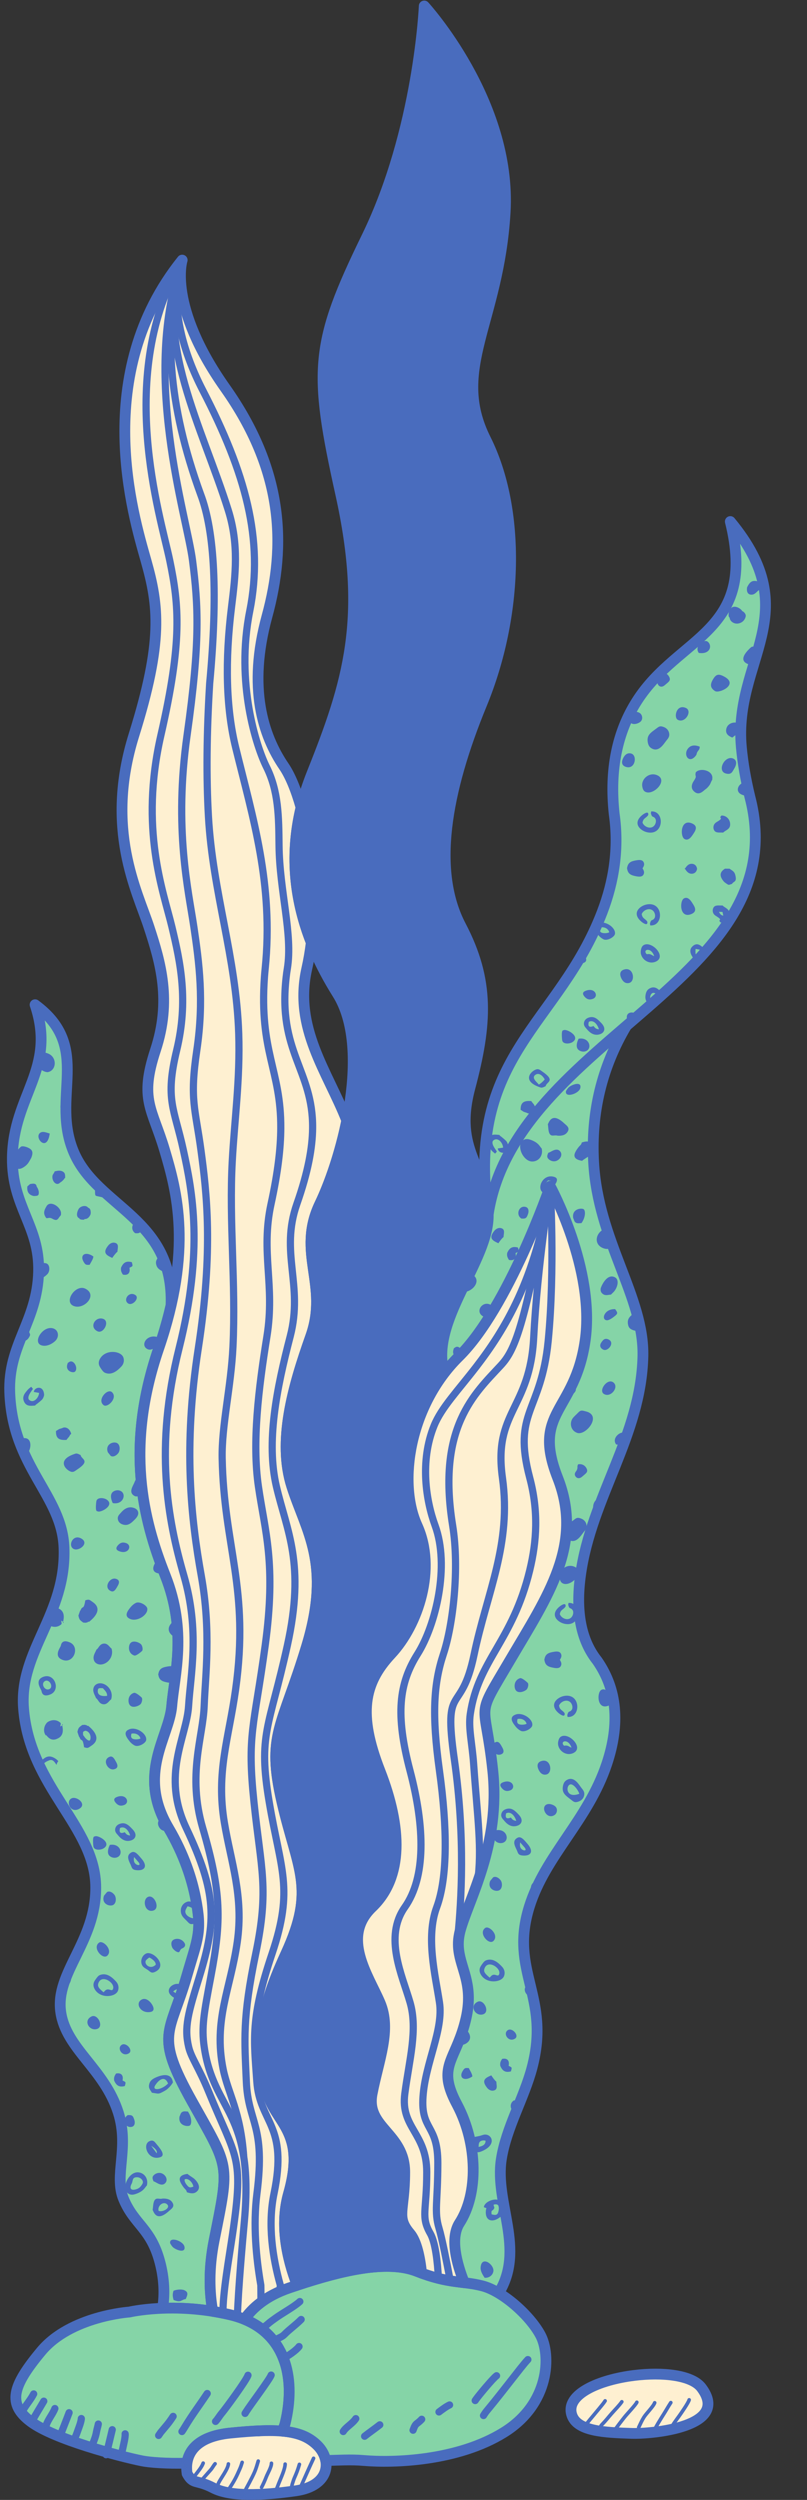
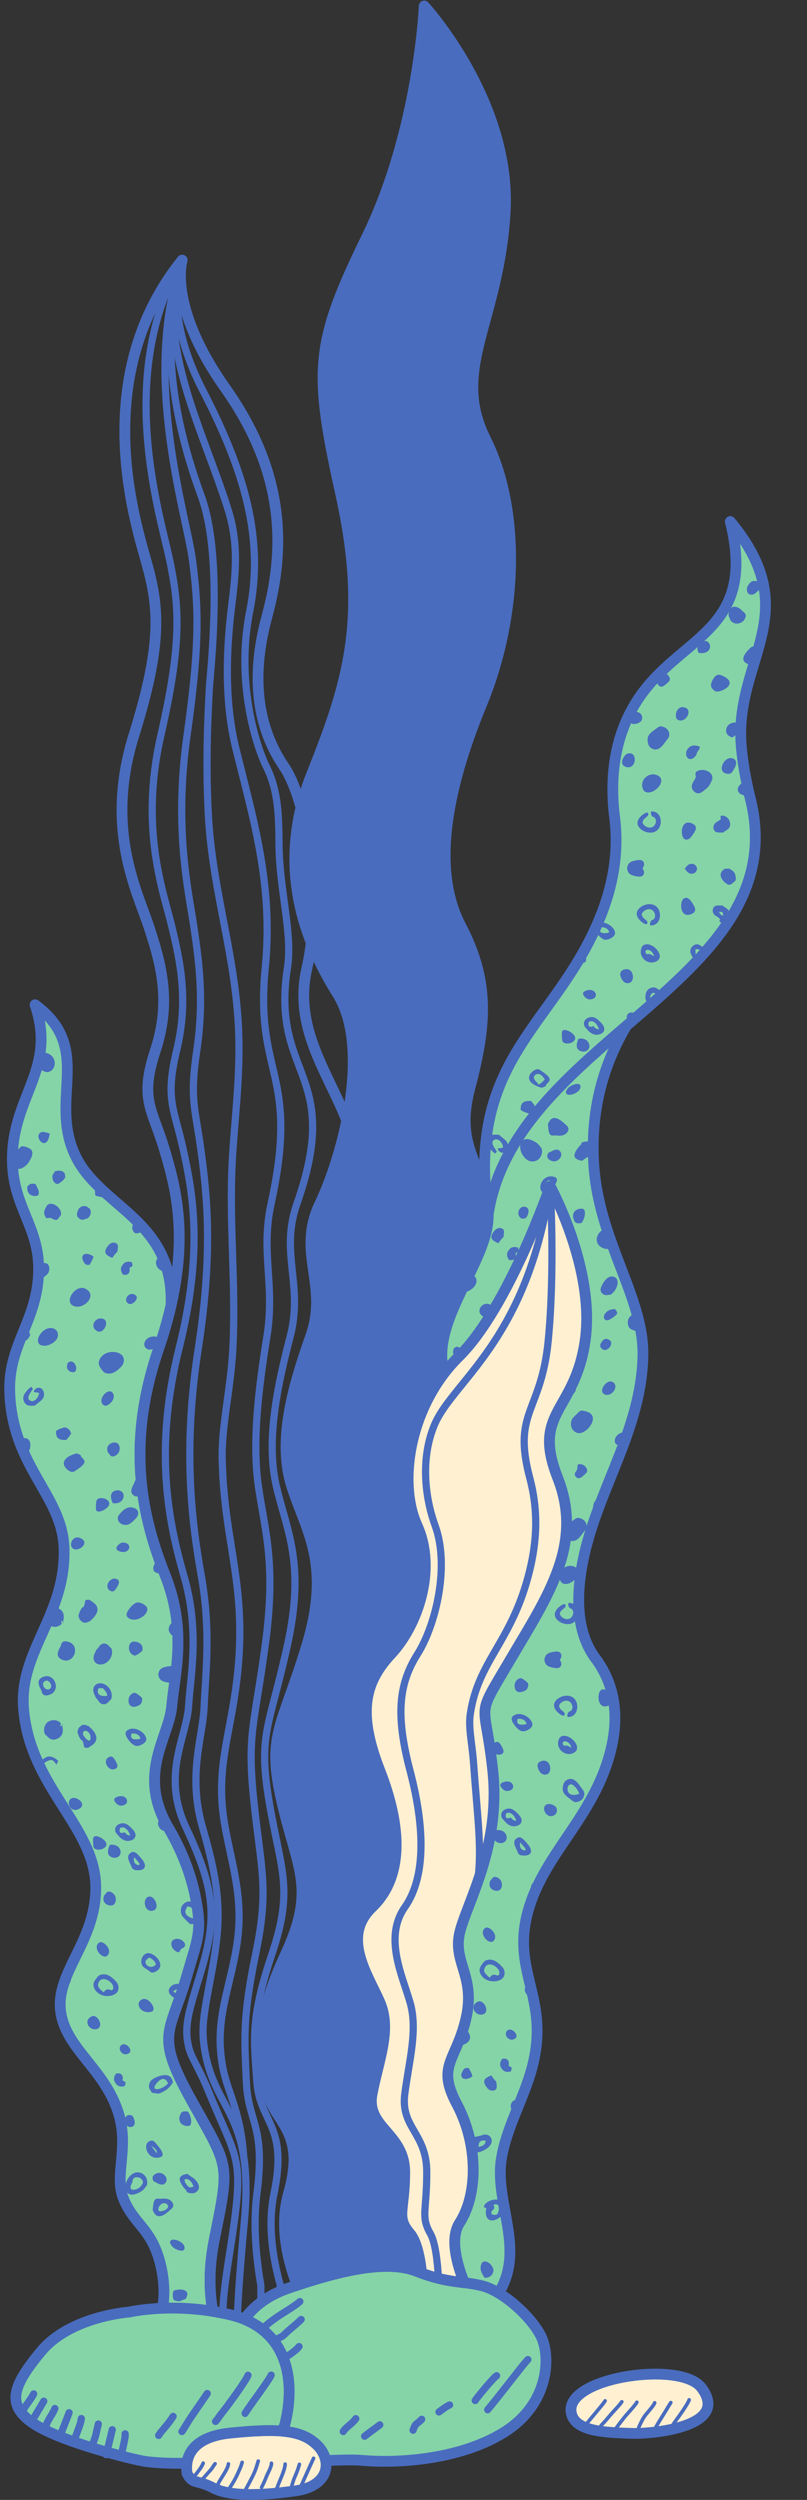
<svg xmlns="http://www.w3.org/2000/svg" height="409.8" preserveAspectRatio="xMidYMid meet" version="1.0" viewBox="-0.7 -0.1 132.3 409.8" width="132.3" zoomAndPan="magnify">
  <rect x="-0.7" y="-0.1" width="132.3" height="409.8" fill="#333333" stroke="none" />
  <defs>
    <clipPath id="a">
      <path d="M 29 397 L 54 397 L 54 409.699 L 29 409.699 Z M 29 397" />
    </clipPath>
    <clipPath id="b">
      <path d="M 77 84 L 125.68 84 L 125.68 200 L 77 200 Z M 77 84" />
    </clipPath>
    <clipPath id="c">
      <path d="M 44 403 L 47 403 L 47 409.699 L 44 409.699 Z M 44 403" />
    </clipPath>
  </defs>
  <g>
    <g id="change1_1">
      <path d="M 89.5 194.359 C 89.5 194.359 96.934 207.941 95.223 219.707 C 93.512 231.473 86.453 231.258 90.73 242.164 C 95.012 253.074 89.074 261.578 83.031 271.844 C 76.988 282.113 78.805 277.992 80.09 290.188 C 80.859 297.508 79.277 303.637 77.59 308.473 C 76.469 311.691 75.297 314.34 74.742 316.391 C 74.688 316.59 74.645 316.785 74.605 316.977 C 74.363 318.168 74.414 319.203 74.598 320.191 C 75.141 323.117 76.855 325.652 75.707 330.723 C 75.332 332.371 74.859 333.672 74.406 334.777 C 72.918 338.398 71.586 339.922 74.207 344.84 L 74.273 344.969 C 77.633 351.367 77.719 359.523 74.637 364.305 C 74.332 364.773 74.129 365.309 74.004 365.887 C 73.801 366.82 73.809 367.879 73.965 368.984 C 74.195 370.656 74.758 372.441 75.414 374.094 C 76.402 374.215 77.355 374.348 78.418 374.625 C 79.242 374.844 80.141 375.254 81.051 375.797 C 85.492 368.594 80.355 361.051 81.492 353.828 C 82.301 348.668 85.219 343.805 86.523 338.848 C 89.629 327.078 82.746 323.141 86.082 312.438 C 88.699 304.043 95.691 298.293 98.781 289.035 C 100.98 282.441 100.453 276.809 97.211 272.137 C 94.539 268.789 93.629 264.074 94.484 257.988 C 96.262 245.328 104.391 235.219 104.699 222.238 C 104.934 212.484 97.324 203.371 96.617 190.383 C 96.176 182.262 97.969 174.816 101.996 168.055 C 91.793 176.836 81.324 185.918 79.336 198.957 C 79.535 206.621 69.656 216.383 72.121 225.004 C 72.852 224.051 73.652 223.133 74.527 222.273 C 82.656 214.25 89.5 194.359 89.5 194.359" fill="#85d4a7" fill-rule="evenodd" />
    </g>
    <g id="change2_1">
      <path d="M 79.035 321.23 C 78.773 321.324 78.645 321.477 78.508 321.645 C 78.398 321.781 78.234 322.016 78.125 322.188 C 77.816 322.672 77.867 323.184 78.184 323.668 C 79.141 325.152 81.547 324.875 81.934 323.824 C 82.156 323.227 81.961 322.672 81.613 322.305 C 81.105 321.766 80.18 320.82 79.035 321.23 Z M 79.578 324.086 C 79.473 324.004 79.121 323.691 78.977 323.531 C 78.805 323.348 78.59 323.066 78.695 322.691 C 79.168 320.996 81.457 322.488 81.145 323.488 C 80.988 323.98 80.652 323.57 80.238 323.609 C 79.91 323.641 79.777 323.883 79.578 324.086 Z M 92.371 291.609 C 91.934 291.805 91.695 292.105 91.586 292.699 C 91.375 293.852 92.051 294.25 92.934 294.934 C 93.348 295.254 93.52 295.465 94.219 295.195 C 94.625 295.035 94.977 294.699 95.07 294.199 C 95.184 293.594 94.84 293.277 94.586 292.938 C 94.188 292.406 93.461 291.129 92.371 291.609 Z M 94.273 293.949 C 92.379 294.641 92.121 293.223 92.469 292.664 C 93.035 291.766 94.141 293.418 94.273 293.949 Z M 78.957 362.234 C 78.781 363.867 79.887 364.285 81.047 363.512 C 81.414 363.266 81.887 362.953 81.98 362.418 C 82.105 361.699 81.754 361.312 81.566 360.836 C 81.258 360.746 81.242 360.562 80.828 360.484 C 80.047 360.328 78.715 360.898 78.621 361.707 C 78.809 361.812 78.832 361.773 79.039 361.867 Z M 79.891 362.883 C 79.801 362.098 80.004 362.387 80.242 362.031 C 80.496 361.664 80.18 361.645 80.238 361.289 C 81.066 361.086 81.172 361.582 81.039 362.297 C 80.902 363.035 80.602 363.07 79.891 362.883 Z M 91.871 280.754 C 91.562 280.227 91.055 280.273 90.949 279.477 C 91.246 278.777 92.305 278.355 92.871 279.012 C 93.117 279.301 93.273 279.863 93.008 280.215 C 92.684 280.648 92.504 280.234 92.297 281.055 L 92.348 281.348 C 94.582 281.531 94.543 277.375 91.762 277.914 C 90.633 278.133 89.219 279.34 90.918 280.754 C 91.141 280.938 91.965 281.523 91.871 280.754 Z M 91.406 284.508 C 91.043 284.648 90.898 284.945 90.809 285.41 C 90.578 286.648 91.93 287.836 93.219 287.301 C 95.082 286.523 92.75 283.988 91.406 284.508 Z M 92.062 286.039 C 91.859 286.035 91.797 286.141 91.664 285.953 C 91.16 285.254 92.512 284.887 92.996 286.391 C 92.621 286.258 92.48 286.039 92.062 286.039 Z M 78.461 349.871 C 77.918 350.051 77.84 350.055 77.242 350.172 C 76.816 350.258 76.844 350.281 76.824 351.262 C 76.801 352.352 77.133 353.016 78.227 352.566 C 81.016 351.438 79.809 349.426 78.461 349.871 Z M 77.762 351.84 C 77.781 351.461 77.762 351.113 78.066 350.906 C 78.281 350.762 78.648 350.727 78.906 350.82 C 78.906 351.508 78.383 351.695 77.762 351.84 Z M 83.82 280.961 C 82.617 281.41 83.426 282.398 83.809 282.898 C 84.059 283.219 84.344 283.449 84.66 283.621 C 85.273 283.945 86.48 283.262 86.562 282.738 C 86.727 281.723 85.008 280.52 83.82 280.961 Z M 84.145 281.688 C 84.828 281.535 85.461 281.871 85.629 282.473 C 85.398 282.609 84.91 282.656 84.578 282.594 C 84.066 282.5 84.02 282.168 84.145 281.688 Z M 82.172 296.488 C 81.789 296.637 81.547 296.93 81.484 297.285 C 81.395 297.805 81.715 298.059 81.941 298.336 C 82.34 298.828 83.082 299.555 84.16 299.164 C 84.777 298.938 85.184 298.254 84.332 297.359 C 83.734 296.734 83.16 296.105 82.172 296.488 Z M 82.277 297.148 C 83.207 296.699 83.832 297.926 83.93 298.387 C 83.41 298.305 83.34 298.203 83.043 297.836 C 83.027 297.84 81.934 298.402 82.277 297.148 Z M 84.145 301.152 C 83.246 301.625 83.668 302.441 84.008 303.152 C 84.203 303.559 84.203 303.867 84.633 304.004 C 84.953 304.102 85.562 304.109 85.879 303.98 C 86.711 303.641 86.312 302.773 85.812 302.199 C 85.273 301.582 84.746 300.836 84.145 301.152 Z M 84.574 301.91 L 85.328 302.777 C 85.777 303.383 85.035 303.328 84.715 302.91 C 84.504 302.645 84.52 302.305 84.574 301.91 Z M 97.887 276.91 C 97.117 277.312 97.152 280.332 99.117 279.473 C 99.914 279.121 99.805 278.555 99.387 277.906 C 99.133 277.512 98.617 276.531 97.887 276.91 Z M 78.746 373.281 C 79.5 373.344 80.059 372.867 80.18 372.262 C 80.402 371.137 78.203 369.523 78.09 371.633 C 78.059 372.227 78.453 372.844 78.746 373.281 Z M 84.555 274.996 C 83.918 275.191 83.598 275.781 83.676 276.453 C 83.844 277.848 85.465 277.148 85.703 276.773 C 85.859 276.527 85.98 276.07 85.852 275.801 C 85.836 275.77 84.91 274.891 84.555 274.996 Z M 88.188 288.547 C 87.492 288.699 87.258 289.176 87.551 289.895 C 87.746 290.371 88.152 290.949 88.867 290.785 C 89.949 290.543 89.637 288.223 88.188 288.547 Z M 80.141 307.648 L 79.656 308.238 C 79.184 309.465 80.359 310.016 81.023 309.816 C 81.582 309.648 81.711 308.855 81.473 308.293 C 81.328 307.949 80.668 307.34 80.141 307.648 Z M 80.672 341.137 C 80.426 340.961 79.965 340.316 79.844 340.102 C 78.91 340.508 78.141 340.867 79.16 342.152 C 79.371 342.418 79.816 342.75 80.348 342.559 C 80.945 342.344 80.672 341.66 80.672 341.137 Z M 80.605 299.922 C 82.309 299.629 82.852 301.391 81.918 301.902 C 81.371 302.203 80.664 301.953 80.426 301.562 C 80.117 301.047 80.422 300.273 80.605 299.922 Z M 77.605 328.039 C 76.191 328.719 77.227 330.48 78.488 330.102 C 79.691 329.738 78.621 327.555 77.605 328.039 Z M 78.848 315.938 C 77.664 316.781 79.445 318.812 80.195 318.074 C 81.152 317.133 79.477 315.488 78.848 315.938 Z M 88.852 295.73 C 87.926 296.258 88.961 298.234 90.211 297.43 C 90.594 297.188 90.785 296.508 90.383 296.066 C 90.117 295.777 89.344 295.449 88.852 295.73 Z M 80.609 285.465 C 79.258 285.945 80.258 287.777 81.297 287.527 C 82.012 287.355 81.926 286.836 81.629 286.324 C 81.43 285.984 81.133 285.277 80.609 285.465 Z M 81.621 337.402 C 81.469 337.664 81.219 337.949 81.316 338.555 C 81.641 339.293 82.059 339.711 83.055 339.457 C 83.281 338.73 83.219 338.828 82.684 338.535 C 82.875 337.68 82.445 337.227 81.621 337.402 Z M 81.926 292.008 C 81.391 292.172 81.074 292.445 81.582 293.031 C 81.898 293.398 82.27 293.609 82.883 293.41 C 83.941 293.07 83.391 291.562 81.926 292.008 Z M 76.734 340.285 C 76.738 339.879 76.316 339.258 76.152 338.914 C 75.562 338.855 75.461 338.918 75.219 339.281 C 74.398 340.5 75.434 341.18 76.734 340.285 Z M 82.547 332.695 C 81.703 333.258 82.656 334.738 83.715 334.094 C 84.504 333.609 83.277 332.211 82.547 332.695 Z M 93.93 234.789 C 92.832 234.41 92.656 233.152 93.176 232.41 C 93.402 232.094 93.781 231.785 94.078 231.473 C 94.508 231.016 94.707 231.094 95.402 231.277 C 98.023 231.973 95.332 235.273 93.93 234.789 Z M 84.605 188.219 C 84.402 187.203 85.09 186.355 86.148 186.695 C 87.676 187.191 87.797 187.91 88.102 188.156 C 88.391 189.32 87.609 190.328 86.52 190.301 C 85.562 190.277 84.738 189.156 84.605 188.219 Z M 92.02 263.246 C 91.703 263.77 91.195 263.715 91.078 264.508 C 91.359 265.211 92.414 265.652 92.992 265.004 C 93.242 264.723 93.406 264.16 93.148 263.805 C 92.832 263.363 92.645 263.777 92.449 262.953 L 92.508 262.66 C 94.742 262.516 94.637 266.672 91.863 266.082 C 90.734 265.848 89.344 264.617 91.066 263.23 C 91.293 263.051 92.129 262.48 92.02 263.246 Z M 91.621 259.484 C 91.258 259.336 91.117 259.035 91.039 258.57 C 90.828 257.328 92.199 256.164 93.48 256.727 C 95.328 257.531 92.953 260.027 91.621 259.484 Z M 89.113 184.18 C 89.277 183.98 89.711 182.07 91.812 184.059 C 92.137 184.367 92.75 184.719 92.391 185.363 C 92.082 185.914 91.527 186.125 90.699 186.066 C 90.176 185.906 89.734 186.277 89.414 185.77 C 89.168 185.387 89.199 184.66 89.113 184.18 Z M 97.793 211.035 C 98.078 210.25 98.934 208.715 100.066 209.258 C 101.008 209.707 100.422 211.262 99.77 211.812 L 99.461 212.121 C 99.09 212.129 98.629 212.324 98.219 212.074 C 97.859 211.855 97.684 211.535 97.793 211.035 Z M 93.27 199.578 C 93.008 198.023 94.641 197.898 94.969 198.113 C 95.324 198.34 95.305 199.477 94.621 200.402 C 94.297 200.406 93.965 200.496 93.672 200.305 C 93.398 200.121 93.398 199.777 93.27 199.578 Z M 81.852 202.684 C 81.605 202.852 81.133 203.488 81.008 203.703 C 80.082 203.277 79.316 202.906 80.359 201.641 C 80.578 201.379 81.027 201.055 81.551 201.254 C 82.148 201.48 81.863 202.156 81.852 202.684 Z M 98.316 228.414 C 97.355 227.855 98.891 225.742 99.867 226.523 C 100.824 227.285 99.441 229.074 98.316 228.414 Z M 78.566 215.723 C 77.16 215.02 78.227 213.277 79.484 213.68 C 80.68 214.059 79.574 216.227 78.566 215.723 Z M 89.195 188.859 C 89.461 188.809 89.176 188.887 89.383 188.801 C 89.738 188.652 90.594 187.98 91.137 188.641 C 91.648 189.266 91.027 190.141 90.293 190.258 C 89.875 190.316 89.488 190.137 89.266 189.934 C 88.883 189.582 89.008 189.281 89.195 188.859 Z M 88.555 272.035 L 88.539 272.035 L 88.547 271.973 L 88.539 271.906 L 88.555 271.906 C 88.703 271.043 89.18 270.82 90.078 270.676 C 90.496 270.605 91.027 270.547 91.25 270.965 C 91.48 271.402 91.23 271.73 91.082 271.992 C 91.227 272.258 91.473 272.59 91.23 273.023 C 91.004 273.438 90.473 273.371 90.055 273.293 C 89.16 273.133 88.688 272.902 88.555 272.035 Z M 94.074 239.938 C 94.734 239.812 95.234 240.145 95.469 240.625 C 95.754 241.227 95.367 241.41 94.719 241.973 C 94.039 242.559 93.496 241.934 93.535 241.527 C 93.57 241.199 93.812 241.074 93.91 240.773 C 94.051 240.344 93.859 240.383 94.074 239.938 Z M 92.078 178.801 C 92.094 178.691 92.402 178.266 92.516 178.16 C 93.039 177.672 94.68 177.102 94.441 178.242 C 94.238 179.195 91.906 179.926 92.078 178.801 Z M 82.738 206.434 C 82.594 206.164 82.344 205.879 82.453 205.273 C 82.789 204.539 83.219 204.133 84.211 204.402 C 84.422 205.129 84.363 205.031 83.82 205.316 C 83.996 206.176 83.562 206.621 82.738 206.434 Z M 100.152 214.504 C 100.562 215.082 100.637 215.211 100.074 215.652 C 99.852 215.828 99.148 216.391 98.738 216.324 C 97.805 216.184 98.41 214.414 100.152 214.504 Z M 84.691 199.641 L 84.734 199.621 C 83.816 198.992 84.387 197.438 85.492 197.75 C 85.953 197.879 86.031 198.422 85.871 198.883 C 85.629 199.578 85.508 199.723 84.691 199.641 Z M 98.207 221.145 C 97.762 220.934 97.52 220.508 97.859 220 C 98.082 219.668 98.359 219.195 98.984 219.438 C 100.219 219.922 98.992 221.516 98.207 221.145 Z M 74.383 222.418 L 74.527 222.273 C 74.715 222.086 74.902 221.891 75.09 221.691 C 75.023 221.051 74.418 220.348 73.859 220.82 C 73.691 220.941 73.758 220.785 73.652 221.102 C 73.379 221.914 73.918 222.324 74.383 222.418 Z M 76.32 208.648 C 75.844 209.641 75.348 210.637 74.867 211.645 C 76.52 212.07 78.594 209.777 76.613 208.758 C 76.52 208.711 76.418 208.672 76.32 208.648 Z M 81.129 192.418 C 80.93 192.91 80.746 193.41 80.574 193.914 C 81.129 193.715 81.465 193.09 81.129 192.418 Z M 101.258 169.344 C 101.496 168.91 101.738 168.48 101.996 168.055 L 100.648 169.215 C 100.891 169.195 100.965 169.188 101.258 169.344 Z M 96.555 188.48 C 96.551 188.191 96.551 187.902 96.555 187.617 C 96.473 187.461 96.344 187.316 96.148 187.188 C 95.68 186.883 95.102 187.051 94.68 187.176 C 94.594 187.594 94.375 187.645 94.125 187.977 C 93.926 188.238 93.727 188.52 93.59 188.824 C 93.172 189.742 93.938 190.066 94.738 190.184 C 94.887 190.012 95.613 189.602 95.828 189.422 C 96.141 189.16 96.414 188.824 96.555 188.48 Z M 99.785 204.266 C 99.43 203.281 99.082 202.281 98.758 201.262 C 97.031 201.609 96.367 203.906 98.309 204.551 C 98.875 204.738 99.387 204.59 99.785 204.266 Z M 104.328 217.91 C 104.145 216.895 103.895 215.883 103.602 214.863 C 103.547 214.898 103.492 214.941 103.434 214.992 C 102.715 215.602 102.008 215.969 102.281 217.121 C 102.398 217.617 102.668 217.789 103.129 217.957 C 103.52 218.102 103.941 218.062 104.328 217.91 Z M 104.59 224.23 C 104.621 223.859 104.645 223.484 104.664 223.109 C 104.508 223.246 104.453 223.445 104.465 223.805 L 104.477 223.836 C 104.531 224.078 104.52 224.148 104.59 224.23 Z M 101.57 236.539 C 101.734 236.094 101.898 235.645 102.055 235.191 C 101.984 235.051 101.879 234.918 101.734 234.816 C 101.137 234.391 99.508 235.57 100.305 236.68 C 100.852 236.766 101.27 236.695 101.57 236.539 Z M 97.188 247.754 C 97.449 247.043 97.715 246.332 97.988 245.629 C 96.598 245.207 96.176 247.285 96.867 247.648 C 96.973 247.703 97.082 247.738 97.188 247.754 Z M 99.43 286.789 C 99.629 285.992 99.781 285.215 99.895 284.445 C 99.672 284.477 99.438 284.598 99.191 284.863 C 98.777 285.32 98.902 285.926 99.199 286.395 C 99.301 286.559 99.379 286.688 99.43 286.789 Z M 97.945 291.246 C 98.109 290.859 98.266 290.465 98.414 290.062 C 98.035 290.199 97.812 290.719 97.945 291.246 Z M 86.777 310.504 C 87.043 309.852 87.332 309.211 87.645 308.582 C 87.438 308.422 87.203 308.344 86.969 308.41 C 86.156 308.648 86.156 309.961 86.777 310.504 Z M 86.703 327.332 C 86.543 326.598 86.371 325.883 86.199 325.172 C 86.098 325.176 85.996 325.199 85.891 325.242 C 84.816 325.719 85.383 327.207 86.703 327.332 Z M 83.863 346.16 C 84.07 345.648 84.277 345.137 84.48 344.625 C 84.309 344.25 84.098 344.172 83.457 344.227 L 83.5 344.246 C 82.68 344.785 83.008 346.066 83.863 346.16 Z M 82.73 366.395 C 82.695 366.086 82.656 365.777 82.609 365.469 C 82.457 365.824 82.543 366.133 82.73 366.395 Z M 82.797 370.711 C 82.863 370.137 82.891 369.562 82.895 368.984 C 82.754 369.125 82.648 369.266 82.609 369.387 C 82.477 369.773 82.609 370.359 82.762 370.652 C 82.773 370.672 82.785 370.691 82.797 370.711 Z M 74.906 346.285 C 75.203 346.949 75.465 347.633 75.691 348.324 C 75.703 348.312 75.715 348.297 75.723 348.285 C 76.094 348.125 76.152 347.953 76.188 347.445 L 76.164 347.207 C 76.008 346.777 75.691 346.363 75.16 346.402 L 75.152 346.293 C 75.074 346.293 74.988 346.285 74.906 346.285 Z M 75.289 332.309 C 75.211 332.574 75.129 332.832 75.043 333.078 C 75.34 333.332 75.512 333.715 75.465 334.07 C 74.898 334.238 74.957 333.969 74.629 334.227 C 74.555 334.414 74.48 334.598 74.406 334.777 L 74.332 334.961 C 74.715 335.133 75.137 335.168 75.539 334.973 C 76.949 334.273 76.348 332.91 75.289 332.309 Z M 79.898 299.398 C 79.848 299.727 79.797 300.051 79.742 300.371 C 80.121 300.059 80.102 299.711 79.898 299.398 Z M 80.914 275.426 C 80.656 275.871 80.422 276.273 80.219 276.641 C 80.457 276.445 80.633 276.18 80.816 276.074 C 80.887 275.855 80.918 275.637 80.914 275.426 Z M 85.809 267.16 C 85.477 267.727 85.141 268.297 84.797 268.867 C 85.219 268.754 85.906 268.121 85.918 268.098 C 86.047 267.844 85.949 267.418 85.809 267.16 Z M 92.18 250.07 C 92.164 250.637 92.129 251.199 92.066 251.758 C 92.195 252.062 92.402 252.258 92.707 252.398 C 93.785 252.898 94.535 251.633 94.941 251.109 C 95.203 250.773 95.555 250.465 95.449 249.855 C 95.363 249.355 95.016 249.012 94.613 248.848 C 93.918 248.562 93.746 248.773 93.328 249.09 C 92.852 249.441 92.438 249.719 92.18 250.07 Z M 93.035 226.992 C 92.75 227.586 92.457 228.137 92.168 228.66 C 92.746 228.766 93.25 228.488 93.531 228.125 C 94.078 227.41 93.164 227.098 93.164 227.094 C 93.113 227.062 93.07 227.027 93.035 226.992 Z M 94.488 207.855 C 94.52 207.996 94.551 208.141 94.582 208.281 C 94.594 208.109 94.555 207.969 94.488 207.855 Z M 89.5 194.359 C 89.5 194.359 89.582 194.512 89.73 194.801 C 90.352 194.078 91.078 193.137 90.215 192.84 C 88.234 192.168 87.156 194.887 88.43 195.453 C 88.727 195.586 88.934 195.562 89.105 195.457 C 89.363 194.754 89.5 194.359 89.5 194.359 Z M 88.715 194.676 C 88.512 194.145 88.844 193.691 89.16 193.395 L 89.629 193.473 L 88.715 194.676" fill="#496cbe" fill-rule="evenodd" />
    </g>
    <path d="M 1019.961 2416.453 C 979.688 2348.836 961.758 2274.383 966.172 2193.172 C 973.242 2063.289 1049.336 1972.156 1046.992 1874.617 C 1043.906 1744.812 962.617 1643.719 944.844 1517.117 C 936.289 1456.258 945.391 1409.109 972.109 1375.633 C 1004.531 1328.914 1009.805 1272.586 987.812 1206.648 C 956.914 1114.07 886.992 1056.57 860.82 972.625 C 827.461 865.594 896.289 826.219 865.234 708.523 C 852.188 658.953 823.008 610.32 814.922 558.719 C 803.555 486.492 854.922 411.062 810.508 339.031" fill="none" stroke="#496cbe" stroke-linejoin="round" stroke-miterlimit="22.926" stroke-width="17.698" transform="matrix(.1 0 0 -.1 0 409.7)" />
    <g id="change1_2">
      <path d="M 101.996 168.055 C 114.473 157.316 126.555 147.035 122.234 130.527 C 121.539 127.648 121.074 124.941 120.84 122.41 C 119.504 108.027 131.598 100.59 119.027 85.395 C 123.543 103.598 110.598 104.066 103.738 114.773 C 100.461 119.891 99.211 126.07 99.988 133.309 C 100.797 138.984 99.953 144.375 98.023 149.418 C 91.195 167.227 76.805 172.398 78.965 195.836 C 79.168 196.785 79.305 197.812 79.336 198.957 C 81.324 185.918 91.793 176.836 101.996 168.055" fill="#85d4a7" fill-rule="evenodd" />
    </g>
    <g id="change1_3">
      <path d="M 39.773 380.262 C 39.863 380.301 39.957 380.344 40.047 380.387 C 39.957 380.344 39.863 380.301 39.773 380.262 Z M 39.387 380.094 C 39.492 380.141 39.602 380.184 39.707 380.23 C 39.602 380.184 39.492 380.141 39.387 380.094 Z M 38.66 379.816 C 38.512 379.766 38.359 379.715 38.203 379.668 C 38.355 379.715 38.508 379.766 38.66 379.816 Z M 40.188 379.059 L 40.164 380.441 L 40.113 380.418 L 40.164 380.441 L 40.164 380.445 C 39.695 380.215 39.195 380.008 38.664 379.82 C 38.906 379.906 39.145 379.996 39.375 380.09 C 39.605 379.754 39.875 379.406 40.188 379.059 Z M 25.965 378.285 C 26.344 375.855 26.203 373.363 25.539 370.805 C 24.062 365.125 21.312 364.609 19.559 360.359 C 17.957 356.477 20.531 352.031 18.703 346.234 C 16.422 339.012 10.145 335.777 9.262 329.754 C 8.312 323.25 15.016 318.277 14.996 309.309 C 14.977 299.289 4.145 292.898 3.156 279.891 C 2.441 270.469 10.199 264.625 9.793 253.582 C 9.473 244.98 1.363 240.41 0.898 228.188 C 0.598 220.312 5.414 216.512 5.629 208.395 C 5.832 200.848 1.234 197.742 1.328 189.684 C 1.453 179.418 8.598 175.16 5.051 164.602 C 14.555 171.598 7.477 179.719 11.438 188.879 C 15.316 197.848 27.883 199.621 27.34 213.906 C 26.84 216.098 26.176 218.438 25.32 220.938 C 19.762 237.191 22.754 248.957 26.391 258.156 C 30.027 267.352 27.887 274.41 27.461 279.547 C 27.031 284.68 21.684 290.668 26.926 299.547 C 29.535 303.969 30.766 307.996 31.344 310.922 C 32.477 316.656 31.719 317.59 29.918 323.824 C 27.141 333.449 24.574 333.234 30.777 344.359 C 36.977 355.48 36.977 354.305 34.41 367.141 C 33.477 371.805 33.621 375.707 34.176 378.785 C 31.035 378.281 28.219 378.203 25.965 378.285" fill="#85d4a7" fill-rule="evenodd" />
    </g>
    <path d="M 397.734 294.383 C 398.633 293.992 399.57 293.562 400.469 293.133 C 399.57 293.562 398.633 293.992 397.734 294.383 Z M 393.867 296.062 C 394.922 295.594 396.016 295.164 397.07 294.695 C 396.016 295.164 394.922 295.594 393.867 296.062 Z M 386.602 298.836 C 385.117 299.344 383.594 299.852 382.031 300.32 C 383.555 299.852 385.078 299.344 386.602 298.836 Z M 401.875 306.414 L 401.641 292.586 L 401.133 292.82 L 401.641 292.586 L 401.641 292.547 C 396.953 294.852 391.953 296.922 386.641 298.797 C 389.062 297.938 391.445 297.039 393.75 296.102 C 396.055 299.461 398.75 302.938 401.875 306.414 Z M 259.648 314.148 C 263.438 338.445 262.031 363.367 255.391 388.953 C 240.625 445.75 213.125 450.906 195.586 493.406 C 179.57 532.234 205.312 576.688 187.031 634.656 C 164.219 706.883 101.445 739.227 92.617 799.461 C 83.125 864.5 150.156 914.227 149.961 1003.914 C 149.766 1104.109 41.445 1168.016 31.562 1298.094 C 24.414 1392.312 101.992 1450.75 97.93 1561.18 C 94.727 1647.195 13.633 1692.898 8.984 1815.125 C 5.977 1893.875 54.141 1931.883 56.289 2013.055 C 58.32 2088.523 12.344 2119.578 13.281 2200.164 C 14.531 2302.82 85.977 2345.398 50.508 2450.984 C 145.547 2381.023 74.766 2299.812 114.375 2208.211 C 153.164 2118.523 278.828 2100.789 273.398 1957.938 C 268.398 1936.023 261.758 1912.625 253.203 1887.625 C 197.617 1725.086 227.539 1607.43 263.906 1515.438 C 300.273 1423.484 278.867 1352.898 274.609 1301.531 C 270.312 1250.203 216.836 1190.32 269.258 1101.531 C 295.352 1057.312 307.656 1017.039 313.438 987.781 C 324.766 930.438 317.188 921.102 299.18 858.758 C 271.406 762.508 245.742 764.656 307.773 653.406 C 369.766 542.195 369.766 553.953 344.102 425.594 C 334.766 378.953 336.211 339.93 341.758 309.148 C 310.352 314.188 282.188 314.969 259.648 314.148 Z M 259.648 314.148" fill="none" stroke="#496cbe" stroke-linejoin="round" stroke-miterlimit="22.926" stroke-width="17.698" transform="matrix(.1 0 0 -.1 0 409.7)" />
    <g id="change2_2">
      <path d="M 105.426 151.004 C 105.117 150.477 104.609 150.523 104.504 149.73 C 104.801 149.031 105.859 148.605 106.43 149.266 C 106.676 149.551 106.828 150.113 106.562 150.465 C 106.238 150.902 106.059 150.484 105.852 151.305 L 105.902 151.598 C 108.137 151.781 108.102 147.625 105.316 148.164 C 104.188 148.383 102.77 149.59 104.473 151.004 C 104.695 151.188 105.52 151.773 105.426 151.004 Z M 104.965 154.758 C 104.598 154.898 104.453 155.199 104.367 155.66 C 104.133 156.898 105.484 158.086 106.773 157.551 C 108.637 156.773 106.305 154.238 104.965 154.758 Z M 105.617 156.289 C 105.414 156.289 105.355 156.391 105.219 156.203 C 104.715 155.504 106.066 155.141 106.551 156.641 C 106.18 156.508 106.035 156.293 105.617 156.289 Z M 97.699 151.938 C 98.383 151.789 99.016 152.121 99.184 152.723 C 98.953 152.863 98.469 152.906 98.133 152.844 C 97.621 152.75 97.574 152.418 97.699 151.938 Z M 95.727 166.738 C 95.344 166.891 95.102 167.18 95.039 167.539 C 94.953 168.055 95.27 168.309 95.496 168.586 C 95.898 169.078 96.637 169.805 97.715 169.414 C 98.332 169.191 98.738 168.504 97.887 167.609 C 97.289 166.988 96.715 166.355 95.727 166.738 Z M 95.832 167.398 C 96.766 166.949 97.387 168.176 97.484 168.637 C 96.969 168.555 96.895 168.453 96.598 168.09 C 96.582 168.09 95.488 168.652 95.832 167.398 Z M 87.984 178.191 C 88.316 178.207 88.512 178.055 88.758 177.949 C 88.863 177.234 90.504 177.102 88.164 175.523 C 87.852 175.312 87.613 175.031 87.109 175.238 C 86.199 175.609 84.852 177.191 87.984 178.191 Z M 87.633 177.691 C 87.414 177.355 86.363 176.637 87.043 176.113 C 87.734 175.582 88.41 176.457 88.602 176.844 C 88.355 177.156 88.027 177.465 87.633 177.691 Z M 117.438 151.121 C 118.199 151.152 118.785 150.559 118.867 149.852 C 118.984 148.867 118.133 148.75 117.758 148.328 C 117.305 148.359 116.738 148.234 116.41 148.508 C 116.137 148.742 116.047 149.262 116.258 149.637 C 116.441 149.973 116.77 150.082 117.07 150.309 C 117.762 150.828 116.895 150.578 117.438 151.121 Z M 117.879 150 C 117.484 149.945 117.32 149.684 117.164 149.371 L 117.746 149.391 Z M 119.301 144.797 C 119.582 144.32 120.117 144.539 119.871 143.441 C 119.707 142.711 119.371 142.656 118.902 142.301 L 118.152 142.297 C 117.551 142.684 117.16 143.188 117.688 144.035 C 117.887 144.348 118.012 144.488 118.316 144.695 C 118.852 145.062 118.719 144.957 119.301 144.797 Z M 111.441 147.164 C 110.672 147.562 110.703 150.582 112.672 149.723 C 113.469 149.375 113.359 148.805 112.941 148.156 C 112.688 147.762 112.176 146.781 111.441 147.164 Z M 91.73 168.766 C 92.195 168.52 94.562 169.812 93.156 170.727 C 92.691 171.031 91.672 171.098 91.488 170.52 C 91.434 170.336 91.406 169.73 91.406 169.496 C 91.402 168.676 91.641 168.816 91.73 168.766 Z M 101.742 158.797 C 101.051 158.949 100.812 159.426 101.105 160.145 C 101.305 160.625 101.707 161.199 102.426 161.039 C 103.504 160.793 103.191 158.473 101.742 158.797 Z M 94.16 170.172 C 93.977 170.523 93.672 171.297 93.98 171.812 C 94.219 172.203 94.926 172.453 95.477 172.152 C 96.406 171.641 95.863 169.879 94.16 170.172 Z M 95.484 162.258 C 94.945 162.422 94.629 162.699 95.137 163.281 C 95.457 163.648 95.824 163.859 96.438 163.66 C 97.496 163.32 96.945 161.812 95.484 162.258 Z M 85.68 182.324 C 86.031 182.562 86.855 182.473 87.16 181.395 L 86.977 181.242 C 86.824 180.875 86.73 180.844 86.531 180.586 L 86.398 180.391 C 85.293 180.32 84.629 180.516 84.652 181.828 L 85.16 182.152 Z M 82.609 187.695 C 82.559 187.379 82.418 187.07 82.254 186.906 C 82.047 186.703 81.809 186.496 81.629 186.355 C 81.504 186.238 81.527 186.281 81.41 186.184 C 81.219 186.02 81.316 186.152 81.172 185.945 C 80.422 185.871 79.715 185.75 79.332 186.566 C 78.906 187.465 79.582 188.078 79.91 188.512 C 80.105 188.734 80.293 188.855 80.473 189.008 L 80.758 188.672 C 80.504 188.234 79.793 187.426 80.117 186.902 C 80.824 186.203 81.719 187.148 81.781 188.027 L 80.906 188.164 C 80.953 188.949 82.496 189.414 82.609 187.695 Z M 106.262 122.648 C 105.828 122.449 105.594 122.145 105.492 121.551 C 105.305 120.395 105.984 120.008 106.883 119.34 C 107.301 119.027 107.473 118.816 108.168 119.098 C 108.57 119.266 108.918 119.605 109.004 120.109 C 109.109 120.715 108.758 121.023 108.496 121.363 C 108.09 121.887 107.344 123.152 106.262 122.648 Z M 105.574 133.5 C 105.258 134.02 104.754 133.965 104.633 134.758 C 104.918 135.461 105.969 135.902 106.547 135.254 C 106.801 134.973 106.961 134.41 106.703 134.055 C 106.387 133.613 106.199 134.027 106.004 133.203 L 106.062 132.91 C 108.301 132.766 108.191 136.922 105.418 136.336 C 104.293 136.098 102.898 134.867 104.621 133.484 C 104.848 133.305 105.684 132.73 105.574 133.5 Z M 105.176 129.734 C 104.812 129.59 104.676 129.289 104.594 128.82 C 104.387 127.578 105.754 126.418 107.035 126.977 C 108.883 127.781 106.508 130.277 105.176 129.734 Z M 116.527 113.188 C 115.789 112.711 115.645 112.172 116.188 111.262 C 116.688 110.43 117.074 110.301 118.012 110.801 C 120.484 112.113 117.195 113.617 116.527 113.188 Z M 117.586 133.586 C 118.352 133.57 118.926 134.172 118.996 134.883 C 119.098 135.867 118.242 135.969 117.859 136.383 C 117.406 136.344 116.84 136.461 116.52 136.18 C 116.242 135.941 116.164 135.422 116.383 135.051 C 116.57 134.719 116.902 134.613 117.207 134.395 C 117.906 133.887 117.035 134.117 117.586 133.586 Z M 111.523 137.441 C 110.762 137.027 110.848 134.008 112.801 134.902 C 113.59 135.266 113.473 135.832 113.043 136.473 C 112.781 136.863 112.25 137.836 111.523 137.441 Z M 118.32 126.703 C 116.77 126.312 118.109 123.703 119.469 124.23 C 120.18 124.512 120.035 125.281 119.719 125.809 C 119.359 126.402 119.238 126.93 118.32 126.703 Z M 119.352 120.809 C 118.836 120.594 118.242 120.281 118.348 119.504 C 118.52 118.223 120.16 118.113 120.523 118.637 L 120.684 119.332 C 120.664 119.555 120.645 119.551 120.605 119.641 C 120.461 119.969 119.68 120.57 119.352 120.809 Z M 102.023 125.645 C 101.336 125.477 101.105 125 101.414 124.285 C 101.617 123.809 102.031 123.238 102.746 123.414 C 103.82 123.676 103.469 125.992 102.023 125.645 Z M 121.777 96.176 C 122.047 95.656 122.344 95.09 123.066 95.129 C 124.129 95.18 123.941 95.891 123.84 96.551 C 123.391 96.797 123.137 97.383 122.492 97.383 C 121.832 97.383 121.668 96.789 121.777 96.176 Z M 110.422 117.898 C 109.699 117.52 110.195 115.262 111.742 115.953 C 112.859 116.449 111.625 118.527 110.422 117.898 Z M 114.016 122.301 C 113.996 122.789 113.859 122.805 113.672 123.094 C 113.422 123.469 113.617 123.48 113.312 123.844 C 112.164 125.223 111.152 123.398 112.27 122.414 C 112.746 121.988 113.434 122.055 114.016 122.301 Z M 102.812 118.473 C 101.898 117.93 102.965 115.973 104.199 116.793 C 104.578 117.047 104.758 117.727 104.348 118.164 C 104.078 118.445 103.301 118.762 102.812 118.473 Z M 102.109 142.285 L 102.094 142.285 L 102.102 142.223 L 102.094 142.16 L 102.109 142.16 C 102.258 141.293 102.734 141.07 103.633 140.926 C 104.051 140.855 104.586 140.797 104.805 141.215 C 105.035 141.656 104.789 141.98 104.637 142.242 C 104.781 142.508 105.027 142.84 104.789 143.273 C 104.559 143.688 104.027 143.621 103.609 143.547 C 102.715 143.383 102.242 143.152 102.109 142.285 Z M 107.629 110.188 C 108.289 110.062 108.789 110.395 109.02 110.879 C 109.309 111.477 108.926 111.664 108.277 112.223 C 107.594 112.809 107.055 112.184 107.094 111.781 C 107.125 111.449 107.367 111.324 107.465 111.023 C 107.605 110.598 107.414 110.633 107.629 110.188 Z M 113.859 106.93 C 113.062 105.82 114.691 104.641 115.289 105.066 C 116.121 105.66 115.758 107.23 113.859 106.93 Z M 118.781 100.262 C 118.984 99.805 119.145 99.367 119.723 99.359 C 120.211 99.352 120.812 99.75 120.973 100.066 C 121.227 100.168 121.613 100.523 121.555 100.93 C 121.43 101.551 120.969 102.004 120.324 102.109 C 119.598 102.23 118.938 101.711 118.922 101.152 C 118.66 100.969 118.75 100.625 118.781 100.262 Z M 116.07 127.605 L 116.066 127.727 C 115.82 128.09 115.82 128.344 115.582 128.652 C 115.375 128.922 115.152 129.172 114.875 129.344 C 114.32 129.844 113.699 130.324 112.965 129.516 C 112.559 129.051 112.691 128.445 113 127.984 C 113.68 126.953 113.168 127.328 113.363 126.512 C 114.047 125.688 116.305 126.176 116.07 127.605 Z M 113.582 142.383 L 113.566 142.383 C 113.477 142.867 113.09 143.184 112.559 143.121 C 112.102 143.066 111.812 142.664 111.629 142.367 L 111.547 142.367 L 111.59 142.305 L 111.547 142.238 L 111.629 142.238 C 111.82 141.945 112.113 141.547 112.57 141.504 C 113.102 141.449 113.488 141.773 113.566 142.258 L 113.582 142.258 C 113.582 142.277 113.578 142.301 113.574 142.32 C 113.578 142.34 113.578 142.363 113.582 142.383 Z M 97.164 172.262 C 97.504 171.961 97.844 171.66 98.184 171.359 C 98.027 171.309 97.867 171.316 97.699 171.402 C 97.273 171.629 97.145 171.93 97.164 172.262 Z M 79.082 196.426 C 79.211 197.156 79.301 197.941 79.332 198.789 L 79.359 198.793 C 79.469 198.117 79.598 197.449 79.75 196.797 C 79.586 196.629 79.344 196.484 79.082 196.426 Z M 94.879 156.059 C 94.594 156.562 94.301 157.062 94.008 157.547 C 94.246 157.746 94.547 157.852 94.852 157.777 C 95.566 157.605 95.48 157.086 95.184 156.578 C 95.102 156.438 95.004 156.234 94.879 156.059 Z M 97.273 151.254 C 97.121 151.602 96.969 151.941 96.816 152.277 C 96.938 152.605 97.195 152.926 97.367 153.148 C 97.613 153.469 97.898 153.699 98.219 153.871 C 98.828 154.195 100.035 153.512 100.117 152.992 C 100.281 151.973 98.562 150.77 97.375 151.211 C 97.34 151.227 97.305 151.238 97.273 151.254 Z M 99.188 145.844 C 99.047 146.363 98.895 146.879 98.73 147.391 C 98.98 147.285 99.184 147.141 99.258 147.027 C 99.414 146.781 99.539 146.32 99.406 146.051 C 99.402 146.043 99.316 145.957 99.188 145.844 Z M 99.801 130.797 C 99.824 131.336 99.859 131.879 99.906 132.434 C 100.188 132.121 100.352 131.762 100.305 131.422 C 100.273 131.215 100.07 130.984 99.801 130.797 Z M 119.922 93.414 C 119.879 94.121 119.789 94.789 119.668 95.426 C 120.051 95.414 120.191 95.41 120.449 95.168 L 120.496 95.105 C 120.895 94.496 120.34 93.762 119.922 93.414 Z M 119.129 85.828 C 119.18 86.035 119.227 86.238 119.27 86.438 C 119.277 86.262 119.25 86.086 119.18 85.918 C 119.164 85.887 119.148 85.855 119.129 85.828 Z M 123.41 92.367 C 123.281 92.059 123.145 91.746 122.992 91.43 C 123.012 91.793 123.156 92.117 123.41 92.367 Z M 122.961 108.492 C 123.168 107.797 123.375 107.105 123.57 106.418 C 123.461 106.289 123.309 106.168 123.113 106.047 C 122.691 105.785 122.547 105.867 122.188 106.223 C 121.492 106.906 120.422 108.16 121.906 108.75 C 122.293 108.902 122.664 108.738 122.961 108.492 Z M 122.047 129.719 C 121.926 129.188 121.812 128.668 121.707 128.148 L 121.684 128.109 C 120.441 128.07 119.629 129.609 120.891 130.152 C 121.188 130.281 121.379 130.355 121.645 130.191 C 121.719 130.145 121.938 129.898 122.047 129.719 Z M 122.848 133.484 C 122.785 133.086 122.715 132.684 122.637 132.277 C 122.566 132.684 122.625 133.137 122.848 133.484 Z M 113.062 157.945 C 113.324 157.668 113.586 157.395 113.844 157.117 C 113.781 157.07 113.723 157.012 113.656 156.941 C 113.305 156.547 113.285 156.16 113.336 155.449 L 114.062 155.586 C 114.324 155.883 114.445 155.922 114.66 156.223 C 114.809 156.055 114.957 155.887 115.105 155.719 C 114.969 155.566 114.82 155.426 114.652 155.32 C 114.105 154.809 113.492 154.312 112.746 155.113 C 112.328 155.57 112.453 156.176 112.754 156.645 C 113.363 157.602 112.984 157.355 113.062 157.945 Z M 105.867 164.703 L 106.367 164.262 C 105.828 163.98 105.801 163.273 106.023 162.914 C 106.387 162.34 106.973 162.812 107.379 163.363 L 107.918 162.879 C 107.496 162.289 106.84 161.461 105.93 161.863 C 105.492 162.055 105.25 162.355 105.141 162.949 C 104.984 163.809 105.32 164.25 105.867 164.703 Z M 102.512 167.609 C 103 167.188 103.484 166.77 103.969 166.352 L 103.938 166.316 C 103.676 166.027 102.898 165.703 102.406 165.98 C 101.844 166.305 102.012 167.172 102.512 167.609" fill="#496cbe" fill-rule="evenodd" />
    </g>
    <g id="change2_3">
      <path d="M 9.473 282.555 C 9.477 282.562 9.902 282.531 9.191 282.922 C 9.219 282.473 9.391 282.434 9.094 282.215 C 9.082 282.203 9.059 282.188 9.043 282.18 C 9.027 282.168 9.004 282.152 8.988 282.145 C 8.973 282.133 8.949 282.113 8.934 282.105 C 8.199 281.645 7.301 281.973 6.961 282.324 L 6.848 282.477 C 6.465 283.016 6.422 283.734 6.715 284.242 C 7.027 284.785 6.594 283.992 6.988 284.465 C 7.348 284.895 7.809 285.23 8.523 284.988 L 8.777 284.875 C 9.992 284.312 9.508 282.922 9.473 282.555 Z M 15.738 323.637 C 15.473 323.73 15.344 323.883 15.211 324.051 C 15.098 324.188 14.938 324.418 14.828 324.59 C 14.52 325.078 14.57 325.586 14.883 326.074 C 15.84 327.559 18.25 327.281 18.637 326.23 C 18.855 325.629 18.66 325.074 18.316 324.711 C 17.809 324.168 16.883 323.223 15.738 323.637 Z M 16.277 326.488 C 16.176 326.406 15.824 326.094 15.676 325.934 C 15.508 325.75 15.289 325.469 15.395 325.094 C 15.871 323.402 18.16 324.891 17.844 325.891 C 17.691 326.387 17.355 325.977 16.941 326.016 C 16.613 326.047 16.48 326.285 16.277 326.488 Z M 30.043 312.391 C 29.773 312.852 29.473 313.27 29.887 313.789 C 30.117 314.082 30.777 314.477 31.379 314.324 C 32.359 314.078 31.191 312.566 30.043 312.391 Z M 19.879 358.047 C 19.656 359.059 20.328 359.922 21.395 359.598 C 22.93 359.129 23.066 358.414 23.375 358.168 C 23.68 357.012 22.918 355.988 21.824 355.996 C 20.867 356.008 20.027 357.109 19.879 358.047 Z M 22.652 357.887 C 22.367 358.355 22.137 358.648 21.523 358.805 C 20.652 359.023 20.527 358.508 20.883 357.867 C 21.141 357.402 20.895 356.77 21.816 356.805 C 21.824 356.805 21.836 356.805 21.844 356.805 C 22.363 356.844 22.945 357.402 22.652 357.887 Z M 24.203 342.949 C 25.438 343.121 25.207 343.246 26.348 342.617 C 26.828 342.355 27.383 341.742 27.648 341.266 C 27.441 339.77 26.117 339.898 24.91 340.418 C 24.383 340.648 23.961 340.918 23.797 341.422 C 23.547 342.195 23.938 342.473 24.203 342.949 Z M 26.852 341.441 C 25.785 342.535 24.16 342.684 24.742 341.742 C 25.109 341.145 26.207 339.875 26.852 341.441 Z M 15.043 278.273 C 15.371 278.418 15.488 279.148 16.164 279.262 C 16.887 279.387 17.18 278.672 17.52 278.48 C 17.93 277.223 17.008 276.047 16.008 275.859 C 15.348 275.734 14.824 276.059 14.664 276.512 C 14.414 277.207 14.852 277.734 15.043 278.273 Z M 16.168 276.641 C 16.477 277.004 16.898 277.328 16.855 277.898 C 14.887 278.125 15.375 276.793 15.387 276.777 C 15.504 276.57 15.867 276.629 16.168 276.641 Z M 24.32 362.164 C 24.477 362.363 24.875 364.281 27.012 362.332 C 27.344 362.027 27.961 361.684 27.613 361.035 C 27.312 360.48 26.762 360.262 25.934 360.301 C 25.41 360.453 24.973 360.078 24.645 360.578 C 24.391 360.961 24.41 361.684 24.32 362.164 Z M 25.297 362.312 C 25.07 361.402 26.207 360.621 26.766 361.324 C 27.227 361.906 25.898 362.586 25.297 362.312 Z M 20.52 283.363 C 19.32 283.816 20.129 284.805 20.512 285.301 C 20.758 285.621 21.043 285.855 21.363 286.023 C 21.977 286.352 23.184 285.664 23.266 285.145 C 23.426 284.125 21.707 282.922 20.52 283.363 Z M 20.848 284.09 C 21.531 283.941 22.164 284.273 22.332 284.875 C 22.102 285.016 21.613 285.059 21.281 284.996 C 20.77 284.902 20.719 284.57 20.848 284.09 Z M 18.875 298.895 C 18.492 299.043 18.25 299.332 18.188 299.691 C 18.098 300.211 18.414 300.461 18.645 300.738 C 19.043 301.23 19.781 301.957 20.859 301.566 C 21.477 301.344 21.887 300.656 21.031 299.766 C 20.438 299.141 19.863 298.508 18.875 298.895 Z M 18.977 299.555 C 19.91 299.105 20.531 300.328 20.633 300.789 C 20.113 300.711 20.039 300.609 19.746 300.242 C 19.73 300.242 18.637 300.809 18.977 299.555 Z M 29.934 359.266 C 30.352 359.398 30.93 359.574 31.402 359.273 C 32.348 358.676 31.836 357.656 31.121 357.035 C 30.906 356.852 30.188 356.43 30.043 356.254 C 29.242 356.359 28.469 356.668 28.871 357.598 C 29.004 357.902 29.199 358.188 29.395 358.453 C 29.637 358.785 29.855 358.844 29.934 359.266 Z M 29.582 357.148 C 30.156 356.891 30.879 357.637 31.004 358.34 C 30.527 358.512 30.352 358.555 30.031 358.195 C 29.832 357.973 29.477 357.523 29.582 357.148 Z M 27.695 326.352 C 27.98 326.57 28.551 326.957 28.887 326.832 C 29.059 326.516 28.859 326.082 28.602 326.008 C 28.234 325.902 27.848 326.191 27.695 326.352 Z M 23.262 320.129 C 22.441 320.496 22.211 321.664 22.75 322.27 C 22.98 322.527 23.406 322.711 23.66 322.922 C 24.055 323.254 24.234 323.387 24.781 323.113 C 26.863 322.07 24.359 319.637 23.262 320.129 Z M 24.832 321.969 C 23.906 322.875 22.852 321.852 23.227 321.258 C 23.305 321.137 23.645 320.859 23.785 320.785 C 24.152 320.965 24.863 321.418 24.832 321.969 Z M 6.469 274.75 C 4.918 275.27 5.945 276.68 6.086 277.027 C 6.141 277.164 6.168 278.238 7.574 277.652 C 9.27 276.945 8.293 274.145 6.469 274.75 Z M 6.598 275.516 C 7.324 274.98 8.133 276.383 7.426 276.77 C 6.703 277.164 5.961 275.984 6.598 275.516 Z M 20.848 303.555 C 19.949 304.027 20.367 304.848 20.707 305.555 C 20.902 305.965 20.902 306.273 21.336 306.406 C 21.652 306.508 22.262 306.516 22.582 306.387 C 23.414 306.043 23.016 305.176 22.516 304.605 C 21.977 303.984 21.449 303.238 20.848 303.555 Z M 21.273 304.312 L 22.031 305.184 C 22.48 305.785 21.738 305.734 21.414 305.316 C 21.207 305.047 21.219 304.707 21.273 304.312 Z M 23.824 350.883 C 24.297 350.68 24.543 350.863 24.77 351.141 C 25.359 351.863 26.613 353.184 25.562 353.523 C 23.574 354.16 22.543 351.426 23.824 350.883 Z M 24.094 351.664 C 24.145 351.68 25.227 352.297 24.988 352.883 L 24.523 352.949 C 24.211 352.648 23.883 352.191 24.094 351.664 Z M 22.594 327.648 C 21.375 328.184 22.266 330.02 23.965 329.711 C 24.797 329.559 24.441 328.781 24.113 328.324 C 23.883 328 23.254 327.355 22.594 327.648 Z M 21.258 277.402 C 20.621 277.598 20.301 278.188 20.379 278.855 C 20.543 280.254 22.168 279.555 22.406 279.18 C 22.559 278.934 22.684 278.477 22.555 278.203 C 22.539 278.172 21.613 277.293 21.258 277.402 Z M 27.758 376.922 C 29.004 377.434 28.973 376.875 29.75 376.773 C 30 376.172 30.293 375.664 29.508 375.32 C 29.027 375.109 28.125 375.23 27.746 375.422 C 27.555 376.004 27.602 376.34 27.758 376.922 Z M 14.875 300.922 C 15.34 300.672 17.707 301.965 16.305 302.879 C 15.836 303.188 14.82 303.25 14.637 302.672 C 14.578 302.488 14.551 301.883 14.551 301.652 C 14.551 300.828 14.785 300.969 14.875 300.922 Z M 28.734 346.836 C 28.445 348.391 30.078 348.539 30.41 348.332 C 30.766 348.109 30.77 346.977 30.102 346.035 C 29.777 346.027 29.445 345.93 29.148 346.121 C 28.871 346.297 28.867 346.641 28.734 346.836 Z M 16.844 310.055 L 16.355 310.645 C 15.887 311.867 17.062 312.418 17.723 312.223 C 18.281 312.055 18.414 311.262 18.172 310.695 C 18.027 310.355 17.371 309.746 16.844 310.055 Z M 17.309 302.324 C 17.125 302.68 16.82 303.449 17.129 303.965 C 17.363 304.355 18.074 304.605 18.621 304.305 C 19.555 303.793 19.012 302.031 17.309 302.324 Z M 23.668 310.812 C 22.574 311.133 22.957 313.418 24.352 313.109 C 25.641 312.824 24.66 310.527 23.668 310.812 Z M 14.309 330.445 C 12.895 331.121 13.93 332.883 15.191 332.504 C 16.395 332.145 15.324 329.961 14.309 330.445 Z M 27.98 317.773 C 27.105 318.02 27.422 318.973 27.586 319.242 C 27.684 319.402 27.992 319.695 28.164 319.785 C 28.906 320.184 28.621 319.617 29.098 319.324 C 29.102 319.32 30.02 319.023 29.48 318.301 C 29.188 317.898 28.621 317.598 27.98 317.773 Z M 15.551 318.34 C 14.363 319.188 16.148 321.215 16.898 320.48 C 17.852 319.535 16.18 317.895 15.551 318.34 Z M 24.477 357.484 C 24.742 357.543 24.461 357.457 24.664 357.547 C 25.016 357.703 25.863 358.391 26.418 357.734 C 26.938 357.121 26.332 356.234 25.602 356.105 C 25.184 356.039 24.793 356.215 24.566 356.414 C 24.176 356.758 24.297 357.059 24.477 357.484 Z M 11.023 294.699 C 10.031 295.188 10.824 297.133 12.184 296.465 C 13.695 295.727 11.914 294.266 11.023 294.699 Z M 27.188 367.594 C 27.203 367.703 27.504 368.133 27.613 368.238 C 28.129 368.738 29.762 369.336 29.543 368.191 C 29.355 367.23 27.035 366.465 27.188 367.594 Z M 17.309 287.867 C 15.961 288.348 16.961 290.184 18 289.93 C 18.711 289.758 18.629 289.238 18.332 288.73 C 18.133 288.391 17.836 287.684 17.309 287.867 Z M 18.32 339.805 C 18.172 340.07 17.918 340.352 18.016 340.957 C 18.344 341.695 18.762 342.113 19.758 341.859 C 19.98 341.137 19.922 341.23 19.387 340.941 C 19.578 340.082 19.148 339.629 18.32 339.805 Z M 20.156 346.629 L 20.203 346.648 C 19.273 347.262 19.82 348.824 20.93 348.535 C 21.391 348.414 21.48 347.871 21.324 347.406 C 21.098 346.707 20.977 346.562 20.156 346.629 Z M 6.109 288.441 L 5.922 289.047 L 5.887 289.48 C 6.332 289.773 7.051 290.668 7.316 290.816 C 7.738 291.055 7.406 290.926 7.539 290.84 C 7.383 290.629 7.156 290.238 7.02 290.102 C 6.91 289.992 5.41 289.191 7.406 288.453 C 8.012 288.23 8.305 288.855 8.566 289.211 C 8.605 289.066 8.602 289.031 8.664 288.902 C 8.676 288.875 8.715 288.805 8.73 288.777 C 8.863 288.566 8.77 288.719 8.863 288.617 C 8.695 288.34 8.008 287.855 7.48 287.832 C 6.715 287.797 6.371 288.363 6.109 288.441 Z M 18.629 294.41 C 18.09 294.574 17.777 294.852 18.281 295.434 C 18.602 295.801 18.973 296.012 19.586 295.812 C 20.645 295.473 20.094 293.969 18.629 294.41 Z M 19.246 335.102 C 18.406 335.66 19.359 337.145 20.418 336.496 C 21.207 336.016 19.977 334.613 19.246 335.102 Z M 12.93 284.336 C 12.898 283.801 12.836 283.766 13.297 283.609 C 13.895 283.684 14.297 284.387 14.094 285.082 C 14.078 285.098 14.008 285.488 13.391 284.91 C 13.168 284.699 13.137 284.555 12.93 284.336 Z M 13.016 282.648 L 12.785 282.664 C 12.32 283.027 12.152 283.027 11.992 283.805 L 12.27 284.629 L 12.32 284.629 C 12.637 285.57 12.836 284.578 13.082 286.312 C 13.742 286.535 13.75 286.414 14.285 286.062 C 15.91 285.004 14.789 283.625 13.746 282.793 L 13.586 282.816 C 13.449 282.641 13.668 282.766 13.324 282.668 C 13.156 282.617 13.199 282.645 13.016 282.648 Z M 16.578 224.961 C 16.32 224.859 16.191 224.707 16.059 224.535 C 15.949 224.398 15.793 224.164 15.688 223.988 C 15.387 223.496 15.445 222.988 15.77 222.508 C 16.75 221.039 19.152 221.359 19.523 222.414 C 19.73 223.02 19.527 223.57 19.176 223.93 C 18.66 224.461 17.719 225.391 16.578 224.961 Z M 2.793 187.836 C 2.613 187.91 0.621 189.797 1.676 191.109 C 2.176 191.73 2.762 191.547 3.352 191.117 C 3.895 190.723 4.047 190.375 4.43 189.688 C 4.66 189.102 4.738 188.629 4.297 188.266 C 4.043 188.051 3.238 187.703 2.793 187.836 Z M 15.113 270.301 C 15.441 270.164 15.57 269.438 16.246 269.332 C 16.973 269.223 17.258 269.941 17.59 270.141 C 17.977 271.406 17.039 272.562 16.035 272.734 C 15.371 272.848 14.855 272.516 14.703 272.062 C 14.465 271.355 14.91 270.836 15.113 270.301 Z M 11.555 214.043 C 9.551 213.504 11.652 210.309 13.316 211.16 C 15.305 212.184 13.207 214.488 11.555 214.043 Z M 20.676 265.305 C 19.48 264.836 20.309 263.859 20.699 263.367 C 20.953 263.055 21.242 262.824 21.562 262.66 C 22.18 262.348 23.375 263.055 23.449 263.574 C 23.594 264.598 21.855 265.77 20.676 265.305 Z M 6.199 220.465 C 7.078 220.676 8.008 220.082 8.41 219.664 C 9.051 218.992 8.887 217.918 8.012 217.656 C 6.293 217.141 4.508 220.062 6.199 220.465 Z M 19.293 249.754 C 18.914 249.598 18.676 249.301 18.621 248.941 C 18.539 248.422 18.863 248.176 19.094 247.902 C 19.504 247.414 20.254 246.703 21.324 247.109 C 21.941 247.348 22.336 248.039 21.465 248.918 C 20.859 249.531 20.273 250.152 19.293 249.754 Z M 9.598 272.012 C 8.055 271.469 9.105 270.074 9.254 269.73 C 9.312 269.594 9.355 268.523 10.754 269.133 C 12.438 269.867 11.41 272.652 9.598 272.012 Z M 11.746 238.168 C 12.078 238.16 12.27 238.316 12.52 238.426 C 12.609 239.141 14.246 239.301 11.883 240.84 C 11.566 241.047 11.32 241.32 10.82 241.105 C 9.914 240.723 8.598 239.117 11.746 238.168 Z M 23.5 221.066 C 22.293 220.508 23.215 218.688 24.91 219.027 C 25.738 219.191 25.367 219.961 25.031 220.414 C 24.797 220.734 24.156 221.367 23.5 221.066 Z M 21.309 271.281 C 20.676 271.074 20.367 270.48 20.457 269.812 C 20.645 268.418 22.258 269.145 22.488 269.523 C 22.641 269.773 22.754 270.23 22.621 270.5 C 22.605 270.531 21.664 271.395 21.309 271.281 Z M 15.332 247.656 C 15.789 247.91 18.18 246.66 16.793 245.723 C 16.328 245.406 15.316 245.328 15.121 245.898 C 15.059 246.086 15.023 246.688 15.02 246.922 C 15.004 247.742 15.238 247.605 15.332 247.656 Z M 17.453 238.559 L 16.977 237.961 C 16.527 236.727 17.715 236.195 18.371 236.406 C 18.926 236.582 19.043 237.379 18.793 237.938 C 18.645 238.277 17.973 238.875 17.453 238.559 Z M 18.555 205.086 C 18.309 205.254 17.836 205.895 17.707 206.105 C 16.785 205.684 16.02 205.312 17.062 204.047 C 17.277 203.781 17.727 203.461 18.254 203.66 C 18.848 203.887 18.566 204.559 18.555 205.086 Z M 17.785 246.293 C 17.609 245.938 17.316 245.16 17.637 244.648 C 17.879 244.262 18.59 244.023 19.133 244.336 C 20.055 244.863 19.48 246.617 17.785 246.293 Z M 15.266 218.125 C 13.863 217.426 14.93 215.684 16.184 216.082 C 17.383 216.465 16.273 218.629 15.266 218.125 Z M 16.301 230.25 C 15.133 229.387 16.949 227.387 17.684 228.137 C 18.625 229.094 16.922 230.711 16.301 230.25 Z M 11.375 253.812 C 10.391 253.309 11.215 251.375 12.562 252.066 C 14.059 252.828 12.254 254.262 11.375 253.812 Z M 17.543 260.746 C 16.199 260.246 17.23 258.43 18.266 258.695 C 18.973 258.883 18.883 259.398 18.578 259.902 C 18.371 260.238 18.062 260.941 17.543 260.746 Z M 19.438 208.836 C 19.293 208.57 19.047 208.281 19.152 207.68 C 19.492 206.945 19.918 206.535 20.91 206.805 C 21.121 207.535 21.066 207.438 20.523 207.719 C 20.699 208.578 20.262 209.027 19.438 208.836 Z M 7.453 185.715 C 7.008 189.012 4.703 186.191 5.988 185.535 C 6.426 185.312 7.012 185.602 7.453 185.715 Z M 18.973 254.23 C 18.438 254.059 18.129 253.773 18.645 253.199 C 18.969 252.84 19.344 252.637 19.953 252.844 C 21.004 253.199 20.43 254.695 18.973 254.23 Z M 14.605 205.867 C 14.602 206.273 14.168 206.891 13.996 207.23 C 13.406 207.277 13.309 207.215 13.07 206.848 C 12.27 205.613 13.32 204.949 14.605 205.867 Z M 6.953 197.586 C 7.59 196.621 9.258 197.773 9.301 198.719 C 9.316 199.125 9.281 199.105 9.137 199.266 L 8.797 199.727 C 8.586 199.891 8.523 199.922 8.223 199.84 C 8.008 199.777 7.828 199.629 7.637 199.574 C 7.312 199.48 7.281 199.602 6.895 199.586 C 6.363 198.879 6.465 198.387 6.953 197.586 Z M 20.285 213.555 C 19.453 212.98 20.43 211.516 21.477 212.18 C 22.262 212.676 21.004 214.055 20.285 213.555 Z M 10.559 223.227 C 11.344 222.566 12.211 224.195 11.582 224.758 C 11.289 225.02 9.957 224.691 10.352 223.508 C 10.457 223.188 10.391 223.348 10.559 223.227 Z M 5.312 194.422 C 5.5 194.645 5.66 195.074 5.664 195.371 C 5.68 195.969 5.387 195.93 4.855 195.961 C 4.047 195.816 3.664 195.25 3.789 194.379 L 4.227 193.996 C 4.82 193.883 5.238 193.859 5.312 194.422 Z M 8.473 191.875 C 8.859 191.781 9.281 191.75 9.629 191.969 C 9.984 192.188 9.98 192.48 9.988 192.996 L 9.898 193.02 C 9.785 193.219 9.93 193.02 9.742 193.258 C 9.727 193.277 9.586 193.426 9.566 193.445 C 9.395 193.605 9.371 193.621 9.156 193.754 C 8.57 194.395 7.746 193.539 7.906 192.609 C 8.039 192.242 8.148 192.27 8.262 191.914 Z M 9.512 234 C 9.867 233.766 10.691 233.871 10.977 234.953 L 10.789 235.102 C 10.633 235.469 10.539 235.496 10.336 235.754 L 10.199 235.941 C 9.094 235.996 8.434 235.789 8.477 234.48 L 8.992 234.16 Z M 13.156 265.898 L 12.93 265.875 C 12.473 265.504 12.301 265.5 12.156 264.723 L 12.445 263.902 L 12.496 263.902 C 12.832 262.965 13.012 263.961 13.285 262.234 C 13.949 262.02 13.957 262.145 14.484 262.504 C 16.094 263.59 14.949 264.949 13.891 265.762 L 13.73 265.734 C 13.594 265.906 13.812 265.789 13.469 265.879 C 13.297 265.926 13.344 265.902 13.156 265.898 Z M 6.535 228.574 C 6.48 228.891 6.332 229.195 6.164 229.359 C 5.957 229.559 5.715 229.762 5.531 229.895 C 5.406 230.012 5.426 229.973 5.309 230.066 C 5.117 230.227 5.215 230.094 5.066 230.301 C 4.316 230.363 3.605 230.473 3.238 229.648 C 2.832 228.742 3.516 228.141 3.852 227.711 C 4.051 227.492 4.238 227.379 4.418 227.227 L 4.699 227.57 C 4.438 228 3.715 228.797 4.031 229.328 C 4.723 230.035 5.633 229.109 5.715 228.23 L 4.844 228.078 C 4.898 227.293 6.453 226.855 6.535 228.574 Z M 14.18 198.699 L 14.152 198.941 C 13.988 199.367 13.664 199.773 13.133 199.727 L 13.121 199.836 C 12.953 199.836 12.762 199.855 12.594 199.812 C 12.227 199.719 12.391 199.699 12.312 199.617 C 11.695 199.367 11.93 198.512 12.199 198.074 C 12.504 197.586 13.402 197.402 13.73 197.855 C 14.098 198.02 14.152 198.191 14.18 198.699 Z M 34.352 367.449 C 34.191 368.289 34.062 369.105 33.969 369.898 C 33.859 369.645 33.75 369.434 33.711 369.121 C 33.617 368.391 33.902 367.812 34.352 367.449 Z M 29.398 325.531 C 29.09 326.488 28.793 327.336 28.52 328.102 C 28.359 328.082 28.219 327.98 28.105 327.773 C 27.816 327.238 27.789 327.426 27.367 327.035 C 26.637 326.367 26.996 325.574 27.754 325.238 C 28.383 324.957 28.992 325.141 29.398 325.531 Z M 31.582 312.219 C 31.762 313.297 31.855 314.195 31.875 315.012 C 31.742 315.078 31.586 315.137 31.406 315.18 C 30.711 315.352 30.512 315.43 30.086 314.961 C 29.797 314.645 29.422 314.328 29.203 314.008 C 28.695 313.262 28.895 312.004 29.996 311.641 C 30.469 311.488 31.078 311.762 31.582 312.219 Z M 26.121 298.031 C 26.355 298.527 26.621 299.031 26.926 299.547 L 27.035 299.734 C 26.996 299.773 26.957 299.809 26.914 299.836 C 25.664 300.637 24.629 298.66 25.555 298.137 C 25.723 298.039 25.918 298.016 26.121 298.031 Z M 24.656 291.02 C 24.625 291.648 24.633 292.297 24.691 292.965 C 24.492 292.781 24.348 292.527 24.254 292.301 C 23.992 291.664 24.145 291.223 24.656 291.02 Z M 27.234 280.957 C 27.141 281.371 27.027 281.793 26.898 282.223 C 26.727 281.727 26.902 281.289 27.234 280.957 Z M 28.031 274.98 L 27.988 275.312 C 27.973 275.352 27.957 275.391 27.934 275.426 C 27.707 275.844 27.176 275.773 26.758 275.699 C 25.863 275.535 25.387 275.305 25.258 274.438 L 25.238 274.438 L 25.246 274.375 L 25.242 274.312 L 25.258 274.312 C 25.402 273.445 25.883 273.227 26.777 273.078 C 27.199 273.008 27.73 272.949 27.953 273.367 C 28.184 273.809 27.934 274.137 27.781 274.398 C 27.875 274.562 28.004 274.754 28.031 274.98 Z M 28.246 265.336 C 28.273 265.578 28.301 265.82 28.328 266.062 C 28.086 266.246 27.855 266.406 27.781 266.91 C 27.898 267.199 28.145 267.445 28.438 267.59 C 28.453 267.887 28.461 268.176 28.469 268.465 C 27.359 268.18 26.094 266.98 27.77 265.637 C 27.859 265.562 28.055 265.422 28.246 265.336 Z M 25.414 255.562 C 25.652 256.234 25.898 256.891 26.148 257.535 C 25.922 257.773 25.594 257.898 25.172 257.797 C 24.48 257.633 24.254 257.152 24.559 256.438 C 24.715 256.078 24.984 255.672 25.414 255.562 Z M 22.41 242.215 C 22.473 243 22.559 243.77 22.66 244.523 C 22.234 244.992 21.809 245.379 21.348 245.121 C 20.457 244.637 20.891 243.824 21.242 243.121 C 21.441 242.719 21.449 242.406 21.883 242.281 C 22.02 242.242 22.211 242.219 22.41 242.215 Z M 23.75 226.285 C 23.617 226.824 23.496 227.359 23.383 227.891 C 23.18 227.402 23.227 226.816 23.566 226.445 C 23.621 226.391 23.684 226.336 23.75 226.285 Z M 25.867 205.727 C 26.277 206.617 26.617 207.582 26.867 208.633 C 26.594 208.562 26.312 208.461 26.039 208.336 C 25.512 208.098 25.094 207.82 24.941 207.312 C 24.707 206.535 25.098 206.266 25.375 205.793 C 25.574 205.77 25.734 205.746 25.867 205.727 Z M 21.793 200.121 C 22.082 200.406 22.363 200.699 22.641 201 C 22.629 201.098 22.605 201.195 22.574 201.289 C 22.332 201.98 22.211 202.125 21.391 202.047 L 21.438 202.023 C 20.637 201.48 20.969 200.23 21.793 200.121 Z M 15.016 193.949 C 15.789 194.738 16.617 195.488 17.465 196.23 C 17.195 196.391 16.848 196.438 16.492 196.312 C 15.953 196.125 15.875 196.121 15.281 195.992 C 14.855 195.898 14.887 195.879 14.879 194.895 C 14.879 194.52 14.918 194.195 15.016 193.949 Z M 10.121 180.449 C 10.098 181.191 10.09 181.945 10.121 182.703 C 9.832 182.594 9.738 182.434 9.492 182.301 C 9.34 181.848 9.031 181.285 9.395 180.734 C 9.586 180.445 9.848 180.387 10.121 180.449 Z M 5.367 174.832 C 5.594 174.027 5.773 173.211 5.891 172.355 C 6.41 172.344 7 172.5 7.34 172.672 C 8.715 173.355 8.527 175.461 7.07 175.66 C 6.57 175.598 6.309 175.426 5.969 175.211 C 5.801 175.102 5.656 175.008 5.461 174.887 Z M 5.582 209.312 C 5.605 209.012 5.621 208.707 5.629 208.395 C 5.637 208.066 5.637 207.746 5.629 207.434 C 5.922 207.062 6.355 206.84 6.867 206.988 C 7.465 207.164 7.523 208.133 7.164 208.648 C 7.023 208.855 6.211 209.617 5.742 209.406 C 5.684 209.383 5.633 209.352 5.582 209.312 Z M 2.535 219.727 C 2.832 218.957 3.148 218.195 3.457 217.426 C 3.66 217.418 3.875 217.438 4.098 217.492 C 3.852 218.754 4.625 218.316 3.945 219.297 C 3.699 219.648 3.055 219.969 2.535 219.727 Z M 3.434 238.496 C 3.047 237.668 2.688 236.801 2.363 235.887 C 2.676 235.723 3.051 235.625 3.426 235.648 C 4.68 235.734 4.449 237.891 3.434 238.496 Z M 6.98 265.945 C 7.34 265.117 7.695 264.273 8.02 263.406 C 8.223 263.371 8.449 263.387 8.707 263.477 L 8.957 263.598 C 10.164 264.18 9.656 265.562 9.613 265.926 C 9.621 265.922 10.043 265.957 9.34 265.559 C 9.359 266.008 9.531 266.051 9.23 266.262 C 9.219 266.27 9.195 266.285 9.18 266.297 C 9.164 266.309 9.141 266.32 9.125 266.332 C 9.109 266.344 9.086 266.355 9.07 266.367 C 8.328 266.816 7.43 266.477 7.102 266.113 L 6.988 265.961 Z M 4.832 270.875 C 5.016 270.414 5.207 269.953 5.406 269.496 C 5.43 269.508 5.457 269.52 5.48 269.531 C 6.117 269.895 5.488 271.07 4.832 270.875 Z M 3.137 277.781 C 3.172 277.129 3.246 276.492 3.352 275.863 C 3.934 276.371 4.285 277.402 3.578 277.684 C 3.406 277.75 3.262 277.781 3.137 277.781 Z M 9.699 325.273 C 9.863 324.738 10.062 324.207 10.281 323.672 C 10.477 323.645 10.652 323.676 10.738 323.754 C 11.355 324.32 10.469 325.93 9.699 325.273 Z M 12.895 336.832 C 12.27 336.035 11.672 335.242 11.145 334.43 C 12.367 334.566 13.512 335.887 12.895 336.832 Z M 24.094 351.664 C 23.883 352.191 24.211 352.648 24.523 352.949 L 24.988 352.883 L 24.094 351.664" fill="#496cbe" fill-rule="evenodd" />
    </g>
    <g id="change1_4">
      <path d="M 20.504 378.902 C 20.504 378.902 10.879 379.547 6.062 385.32 C 1.25 391.098 0.504 393.984 4.352 396.871 C 8.203 399.762 18.898 402.543 22.535 403.289 C 23.762 403.543 26.621 403.77 29.949 403.676 C 30.195 401.898 31.496 399.312 37.027 398.742 C 40.691 398.367 43.414 398.238 45.527 398.418 C 45.766 398.008 45.949 397.562 46.066 397.086 C 47.883 389.602 46.172 381.473 36.973 379.332 C 27.777 377.191 20.504 378.902 20.504 378.902" fill="#85d4a7" fill-rule="evenodd" />
    </g>
    <path d="M 205.039 307.977 C 205.039 307.977 108.789 301.531 60.625 243.797 C 12.5 186.023 5.039 157.156 43.516 128.289 C 82.031 99.383 188.984 71.57 225.352 64.109 C 237.617 61.57 266.211 59.305 299.492 60.242 C 301.953 78.016 314.961 103.875 370.273 109.578 C 406.914 113.328 434.141 114.617 455.273 112.82 C 457.656 116.922 459.492 121.375 460.664 126.141 C 478.828 200.984 461.719 282.273 369.727 303.68 C 277.773 325.086 205.039 307.977 205.039 307.977 Z M 205.039 307.977" fill="none" stroke="#496cbe" stroke-linejoin="round" stroke-miterlimit="22.926" stroke-width="17.698" transform="matrix(.1 0 0 -.1 0 409.7)" />
    <g id="change3_1">
      <path d="M 29.969 405.375 C 29.969 405.055 28.684 399.602 37.027 398.742 C 45.367 397.891 48.844 398.316 51.305 400.723 C 53.766 403.129 53.445 407.406 47.777 408.207 C 42.105 409.012 37.027 409.172 34.246 407.727 C 31.465 406.285 30.984 407.246 29.969 405.375" fill="#fef0d1" fill-rule="evenodd" />
    </g>
    <g clip-path="url(#a)">
      <path d="M 299.688 43.25 C 299.688 46.453 286.836 100.984 370.273 109.578 C 453.672 118.094 488.438 113.836 513.047 89.773 C 537.656 65.711 534.453 22.938 477.773 14.93 C 421.055 6.883 370.273 5.281 342.461 19.734 C 314.648 34.148 309.844 24.539 299.688 43.25 Z M 299.688 43.25" fill="none" stroke="#496cbe" stroke-linejoin="round" stroke-miterlimit="22.926" stroke-width="17.698" transform="matrix(.1 0 0 -.1 0 409.7)" />
    </g>
    <g id="change1_5">
      <path d="M 41.656 398.383 L 41.797 398.375 Z M 39.375 380.09 C 40.594 378.336 42.781 376.285 46.707 374.945 C 53.926 372.488 62.324 370.137 67.617 372.219 C 72.91 374.305 75.156 373.77 78.418 374.625 C 81.68 375.48 86.117 379.387 87.883 382.648 C 89.648 385.91 89.488 393.93 81.895 398.637 C 74.301 403.344 63.82 403.664 58.898 403.234 C 56.77 403.051 54.699 403.207 52.695 403.234 C 52.523 402.324 52.039 401.441 51.305 400.723 C 49.926 399.375 48.227 398.648 45.527 398.418 C 45.766 398.008 45.949 397.562 46.066 397.086 C 47.711 390.305 46.461 382.996 39.375 380.09" fill="#85d4a7" fill-rule="evenodd" />
    </g>
    <path d="M 416.562 113.172 L 417.969 113.25 Z M 393.75 296.102 C 405.938 313.641 427.812 334.148 467.07 347.547 C 539.258 372.117 623.242 395.633 676.172 374.812 C 729.102 353.953 751.562 359.305 784.18 350.75 C 816.797 342.195 861.172 303.133 878.828 270.516 C 896.484 237.898 894.883 157.703 818.945 110.633 C 743.008 63.562 638.203 60.359 588.984 64.656 C 567.695 66.492 546.992 64.93 526.953 64.656 C 525.234 73.758 520.391 82.586 513.047 89.773 C 499.258 103.25 482.266 110.516 455.273 112.82 C 457.656 116.922 459.492 121.375 460.664 126.141 C 477.109 193.953 464.609 267.039 393.75 296.102 Z M 393.75 296.102" fill="none" stroke="#496cbe" stroke-linejoin="round" stroke-miterlimit="22.926" stroke-width="17.698" transform="matrix(.1 0 0 -.1 0 409.7)" />
    <g id="change3_2">
      <path d="M 93.02 395.695 C 93.832 398.457 98.359 398.645 102.867 398.793 C 106.062 398.902 119.156 397.785 114.301 391.312 C 112.746 389.238 107.934 388.711 103.262 389.293 C 97.484 390.008 92.039 392.383 93.02 395.695" fill="#fef0d1" fill-rule="evenodd" />
    </g>
    <path d="M 930.195 140.047 C 938.32 112.43 983.594 110.555 1028.672 109.07 C 1060.625 107.977 1191.562 119.148 1143.008 183.875 C 1127.461 204.617 1079.336 209.891 1032.617 204.07 C 974.844 196.922 920.391 173.172 930.195 140.047 Z M 930.195 140.047" fill="none" stroke="#496cbe" stroke-linejoin="round" stroke-miterlimit="22.926" stroke-width="17.698" transform="matrix(.1 0 0 -.1 0 409.7)" />
    <g id="change3_3">
-       <path d="M 45.789 386.547 C 45.816 386.621 45.844 386.695 45.871 386.773 C 45.844 386.695 45.816 386.621 45.789 386.547 Z M 45.668 386.254 C 45.699 386.324 45.727 386.398 45.758 386.469 C 45.727 386.398 45.699 386.324 45.668 386.254 Z M 45.535 385.941 C 45.57 386.02 45.605 386.098 45.637 386.172 C 45.605 386.098 45.57 386.02 45.535 385.941 Z M 45.402 385.648 C 45.434 385.723 45.469 385.793 45.504 385.867 C 45.469 385.793 45.434 385.723 45.402 385.648 Z M 45.254 385.355 C 45.289 385.418 45.32 385.484 45.352 385.547 C 45.32 385.484 45.289 385.418 45.254 385.355 Z M 44.941 384.785 C 44.977 384.848 45.016 384.914 45.051 384.98 C 45.016 384.914 44.977 384.848 44.941 384.785 Z M 44.773 384.512 C 44.816 384.578 44.859 384.645 44.898 384.715 C 44.855 384.645 44.816 384.578 44.773 384.512 Z M 44.574 384.207 C 44.621 384.273 44.664 384.34 44.711 384.41 C 44.664 384.344 44.621 384.273 44.574 384.207 Z M 44.398 383.949 C 44.441 384.016 44.488 384.078 44.531 384.145 C 44.488 384.078 44.441 384.016 44.398 383.949 Z M 44.207 383.695 C 44.25 383.754 44.293 383.812 44.336 383.867 C 44.293 383.812 44.25 383.754 44.207 383.695 Z M 44 383.434 C 44.047 383.492 44.094 383.555 44.141 383.613 C 44.094 383.555 44.047 383.492 44 383.434 Z M 43.773 383.168 C 43.832 383.234 43.891 383.297 43.945 383.367 C 43.891 383.297 43.832 383.234 43.773 383.168 Z M 43.535 382.902 C 43.602 382.973 43.664 383.043 43.727 383.113 C 43.664 383.043 43.602 382.973 43.535 382.902 Z M 43.312 382.672 C 43.375 382.73 43.434 382.797 43.496 382.859 C 43.434 382.797 43.375 382.73 43.312 382.672 Z M 43.078 382.441 C 43.137 382.5 43.199 382.559 43.258 382.617 C 43.199 382.559 43.137 382.5 43.078 382.441 Z M 42.82 382.207 C 42.891 382.266 42.957 382.324 43.02 382.387 C 42.957 382.324 42.891 382.266 42.82 382.207 Z M 42.551 381.977 C 42.629 382.039 42.703 382.102 42.777 382.164 C 42.703 382.102 42.629 382.039 42.551 381.977 Z M 42.281 381.754 C 42.355 381.816 42.434 381.875 42.508 381.938 C 42.434 381.875 42.355 381.812 42.281 381.754 Z M 42.012 381.551 C 42.082 381.605 42.152 381.656 42.223 381.711 C 42.152 381.656 42.082 381.605 42.012 381.551 Z M 41.711 381.34 C 41.785 381.391 41.859 381.441 41.934 381.496 C 41.859 381.441 41.785 381.391 41.711 381.34 Z M 41.426 381.148 C 41.508 381.203 41.586 381.258 41.668 381.309 C 41.586 381.258 41.508 381.203 41.426 381.148 Z M 41.082 380.938 C 41.176 380.992 41.27 381.051 41.363 381.109 C 41.27 381.051 41.176 380.992 41.082 380.938 Z M 40.773 380.762 C 40.871 380.812 40.965 380.867 41.059 380.922 C 40.965 380.867 40.871 380.812 40.773 380.762 Z M 40.445 380.586 C 40.535 380.633 40.625 380.68 40.711 380.727 C 40.625 380.68 40.535 380.633 40.445 380.586 Z M 40.113 380.418 C 40.211 380.465 40.305 380.512 40.395 380.559 C 40.305 380.512 40.211 380.465 40.113 380.418 Z M 39.773 380.262 C 39.863 380.301 39.957 380.344 40.047 380.387 C 39.957 380.344 39.863 380.301 39.773 380.262 Z M 39.387 380.094 C 39.492 380.141 39.602 380.184 39.707 380.23 C 39.602 380.184 39.492 380.141 39.387 380.094 Z M 29.168 42.539 C 29.168 42.539 26.707 50.027 36.227 63.504 C 45.746 76.977 46.281 89.172 43.07 100.934 C 39.863 112.699 42.43 120.508 45.852 125.535 C 46.855 127.008 47.84 129.359 48.656 132.273 C 46.641 140.656 47.848 148.086 50.332 154.406 C 50.156 155.852 49.914 157.285 49.598 158.688 C 47.406 168.418 52.961 175.504 56.152 183.582 C 55.078 188.91 53.344 193.906 51.738 197.246 C 47.891 205.27 53.238 210.508 50.242 218.957 C 47.246 227.406 44.789 236.176 47.141 243.559 C 49.492 250.938 53.664 256.176 49.602 269.652 C 45.535 283.129 42.969 284.199 45.535 295.32 C 48.102 306.445 51.098 309.438 46.18 320.137 C 41.258 330.832 42.113 334.254 42.754 341.098 C 43.398 347.941 49.816 348.156 46.605 359.492 C 45.16 364.602 46.32 370.051 48.027 374.504 C 47.586 374.648 47.145 374.797 46.707 374.945 C 42.781 376.285 40.594 378.336 39.375 380.09 C 38.637 379.789 37.84 379.531 36.973 379.332 C 36.02 379.109 35.086 378.93 34.176 378.785 C 33.621 375.707 33.477 371.805 34.41 367.141 C 36.977 354.305 36.977 355.48 30.777 344.359 C 24.574 333.234 27.141 333.449 29.918 323.824 C 31.719 317.59 32.477 316.656 31.344 310.922 C 30.766 307.996 29.535 303.969 26.926 299.547 C 21.684 290.668 27.031 284.68 27.461 279.547 C 27.887 274.41 30.027 267.352 26.391 258.156 C 22.754 248.957 19.762 237.191 25.32 220.938 C 30.883 204.68 28.316 195.266 26.285 188.422 C 24.254 181.578 22.113 180.188 24.785 172.059 C 27.461 163.93 25.645 157.727 23.719 151.844 C 21.793 145.961 16.445 135.801 21.258 120.398 C 26.07 105 25.32 99.172 23.234 91.789 C 21.152 84.41 14.094 61.309 29.168 42.539" fill="#fef0d1" fill-rule="evenodd" />
-     </g>
+       </g>
    <path d="M 457.891 231.531 C 458.164 230.789 458.438 230.047 458.711 229.266 C 458.438 230.047 458.164 230.789 457.891 231.531 Z M 456.68 234.461 C 456.992 233.758 457.266 233.016 457.578 232.312 C 457.266 233.016 456.992 233.758 456.68 234.461 Z M 455.352 237.586 C 455.703 236.805 456.055 236.023 456.367 235.281 C 456.055 236.023 455.703 236.805 455.352 237.586 Z M 454.023 240.516 C 454.336 239.773 454.688 239.07 455.039 238.328 C 454.688 239.07 454.336 239.773 454.023 240.516 Z M 452.539 243.445 C 452.891 242.82 453.203 242.156 453.516 241.531 C 453.203 242.156 452.891 242.82 452.539 243.445 Z M 449.414 249.148 C 449.766 248.523 450.156 247.859 450.508 247.195 C 450.156 247.859 449.766 248.523 449.414 249.148 Z M 447.734 251.883 C 448.164 251.219 448.594 250.555 448.984 249.852 C 448.555 250.555 448.164 251.219 447.734 251.883 Z M 445.742 254.93 C 446.211 254.266 446.641 253.602 447.109 252.898 C 446.641 253.562 446.211 254.266 445.742 254.93 Z M 443.984 257.508 C 444.414 256.844 444.883 256.219 445.312 255.555 C 444.883 256.219 444.414 256.844 443.984 257.508 Z M 442.07 260.047 C 442.5 259.461 442.93 258.875 443.359 258.328 C 442.93 258.875 442.5 259.461 442.07 260.047 Z M 440 262.664 C 440.469 262.078 440.938 261.453 441.406 260.867 C 440.938 261.453 440.469 262.078 440 262.664 Z M 437.734 265.32 C 438.32 264.656 438.906 264.031 439.453 263.328 C 438.906 264.031 438.32 264.656 437.734 265.32 Z M 435.352 267.977 C 436.016 267.273 436.641 266.57 437.266 265.867 C 436.641 266.57 436.016 267.273 435.352 267.977 Z M 433.125 270.281 C 433.75 269.695 434.336 269.031 434.961 268.406 C 434.336 269.031 433.75 269.695 433.125 270.281 Z M 430.781 272.586 C 431.367 272 431.992 271.414 432.578 270.828 C 431.992 271.414 431.367 272 430.781 272.586 Z M 428.203 274.93 C 428.906 274.344 429.57 273.758 430.195 273.133 C 429.57 273.758 428.906 274.344 428.203 274.93 Z M 425.508 277.234 C 426.289 276.609 427.031 275.984 427.773 275.359 C 427.031 275.984 426.289 276.609 425.508 277.234 Z M 422.812 279.461 C 423.555 278.836 424.336 278.25 425.078 277.625 C 424.336 278.25 423.555 278.875 422.812 279.461 Z M 420.117 281.492 C 420.82 280.945 421.523 280.438 422.227 279.891 C 421.523 280.438 420.82 280.945 420.117 281.492 Z M 417.109 283.602 C 417.852 283.094 418.594 282.586 419.336 282.039 C 418.594 282.586 417.852 283.094 417.109 283.602 Z M 414.258 285.516 C 415.078 284.969 415.859 284.422 416.68 283.914 C 415.859 284.422 415.078 284.969 414.258 285.516 Z M 410.82 287.625 C 411.758 287.078 412.695 286.492 413.633 285.906 C 412.695 286.492 411.758 287.078 410.82 287.625 Z M 407.734 289.383 C 408.711 288.875 409.648 288.328 410.586 287.781 C 409.648 288.328 408.711 288.875 407.734 289.383 Z M 404.453 291.141 C 405.352 290.672 406.25 290.203 407.109 289.734 C 406.25 290.203 405.352 290.672 404.453 291.141 Z M 401.133 292.82 C 402.109 292.352 403.047 291.883 403.945 291.414 C 403.047 291.883 402.109 292.352 401.133 292.82 Z M 397.734 294.383 C 398.633 293.992 399.57 293.562 400.469 293.133 C 399.57 293.562 398.633 293.992 397.734 294.383 Z M 393.867 296.062 C 394.922 295.594 396.016 295.164 397.07 294.695 C 396.016 295.164 394.922 295.594 393.867 296.062 Z M 291.68 3671.609 C 291.68 3671.609 267.07 3596.727 362.266 3461.961 C 457.461 3327.234 462.812 3205.281 430.703 3087.664 C 398.633 2970.008 424.297 2891.922 458.516 2841.648 C 468.555 2826.922 478.398 2803.406 486.562 2774.266 C 466.406 2690.438 478.477 2616.141 503.32 2552.938 C 501.562 2538.484 499.141 2524.148 495.977 2510.125 C 474.062 2412.82 529.609 2341.961 561.523 2261.18 C 550.781 2207.898 533.438 2157.938 517.383 2124.539 C 478.906 2044.305 532.383 1991.922 502.422 1907.43 C 472.461 1822.938 447.891 1735.242 471.406 1661.414 C 494.922 1587.625 536.641 1535.242 496.016 1400.477 C 455.352 1265.711 429.688 1255.008 455.352 1143.797 C 481.016 1032.547 510.977 1002.625 461.797 895.633 C 412.578 788.68 421.133 754.461 427.539 686.023 C 433.984 617.586 498.164 615.438 466.055 502.078 C 451.602 450.984 463.203 396.492 480.273 351.961 C 475.859 350.516 471.445 349.031 467.07 347.547 C 427.812 334.148 405.938 313.641 393.75 296.102 C 386.367 299.109 378.398 301.688 369.727 303.68 C 360.195 305.906 350.859 307.703 341.758 309.148 C 336.211 339.93 334.766 378.953 344.102 425.594 C 369.766 553.953 369.766 542.195 307.773 653.406 C 245.742 764.656 271.406 762.508 299.18 858.758 C 317.188 921.102 324.766 930.438 313.438 987.781 C 307.656 1017.039 295.352 1057.312 269.258 1101.531 C 216.836 1190.32 270.312 1250.203 274.609 1301.531 C 278.867 1352.898 300.273 1423.484 263.906 1515.438 C 227.539 1607.43 197.617 1725.086 253.203 1887.625 C 308.828 2050.203 283.164 2144.344 262.852 2212.781 C 242.539 2281.219 221.133 2295.125 247.852 2376.414 C 274.609 2457.703 256.445 2519.734 237.188 2578.562 C 217.93 2637.391 164.453 2738.992 212.578 2893.016 C 260.703 3047 253.203 3105.281 232.344 3179.109 C 211.523 3252.898 140.938 3483.914 291.68 3671.609 Z M 291.68 3671.609" fill="none" stroke="#496cbe" stroke-linejoin="round" stroke-miterlimit="22.926" stroke-width="17.698" transform="matrix(.1 0 0 -.1 0 409.7)" />
    <g id="change2_4">
      <path d="M 48.027 374.504 C 46.32 370.051 45.16 364.602 46.605 359.492 C 49.816 348.156 43.398 347.941 42.754 341.098 C 42.113 334.254 41.258 330.832 46.18 320.137 C 51.098 309.438 48.102 306.445 45.535 295.32 C 42.969 284.199 45.535 283.129 49.602 269.652 C 53.664 256.176 49.492 250.938 47.141 243.559 C 44.789 236.176 47.246 227.406 50.242 218.957 C 53.238 210.508 47.891 205.27 51.738 197.246 C 55.59 189.227 60.188 171.684 54.629 162.809 C 49.066 153.93 44.469 141.629 50.457 126.656 C 56.445 111.684 59.656 101.203 55.164 80.883 C 50.672 60.559 50.887 56.281 59.441 38.742 C 67.996 21.203 68.852 0.883 68.852 0.883 C 68.852 0.883 83.184 16.496 82.113 34.68 C 81.047 52.859 73.133 60.348 78.906 71.898 C 84.684 83.449 84.254 100.773 78.266 115.32 C 72.277 129.867 70.137 142.699 74.844 151.684 C 79.547 160.668 79.121 167.727 76.34 178.211 C 73.559 188.691 79.121 190.828 79.336 198.957 C 79.535 206.621 69.656 216.383 72.121 225.004 C 66.043 232.941 64.816 243.672 67.68 249.973 C 70.891 257.031 67.895 266.23 63.402 271.043 C 58.91 275.855 57.949 280.883 61.586 290.188 C 65.223 299.492 65.434 307.621 60.301 312.539 C 55.168 317.461 59.66 323.664 61.586 328.156 C 63.512 332.648 61.371 337.566 60.301 343.129 C 59.23 348.691 65.648 349.547 65.648 355.965 C 65.648 362.383 64.152 363.234 66.504 366.02 C 67.617 367.332 68.156 370.039 68.414 372.523 C 68.156 372.43 67.891 372.328 67.617 372.219 C 62.641 370.262 54.93 372.219 48.027 374.504" fill="#496cbe" fill-rule="evenodd" />
    </g>
    <path d="M 480.273 351.961 C 463.203 396.492 451.602 450.984 466.055 502.078 C 498.164 615.438 433.984 617.586 427.539 686.023 C 421.133 754.461 412.578 788.68 461.797 895.633 C 510.977 1002.625 481.016 1032.547 455.352 1143.797 C 429.688 1255.008 455.352 1265.711 496.016 1400.477 C 536.641 1535.242 494.922 1587.625 471.406 1661.414 C 447.891 1735.242 472.461 1822.938 502.422 1907.43 C 532.383 1991.922 478.906 2044.305 517.383 2124.539 C 555.898 2204.734 601.875 2380.164 546.289 2468.914 C 490.664 2557.703 444.688 2680.711 504.57 2830.438 C 564.453 2980.164 596.562 3084.969 551.641 3288.172 C 506.719 3491.414 508.867 3534.188 594.414 3709.578 C 679.961 3884.969 688.516 4088.172 688.516 4088.172 C 688.516 4088.172 831.836 3932.039 821.133 3750.203 C 810.469 3568.406 731.328 3493.523 789.062 3378.016 C 846.836 3262.508 842.539 3089.266 782.656 2943.797 C 722.773 2798.328 701.367 2670.008 748.438 2580.164 C 795.469 2490.32 791.211 2419.734 763.398 2314.891 C 735.586 2210.086 791.211 2188.719 793.359 2107.43 C 795.352 2030.789 696.562 1933.172 721.211 1846.961 C 660.43 1767.586 648.164 1660.281 676.797 1597.273 C 708.906 1526.688 678.945 1434.695 634.023 1386.57 C 589.102 1338.445 579.492 1288.172 615.859 1195.125 C 652.227 1102.078 654.336 1020.789 603.008 971.609 C 551.68 922.391 596.602 860.359 615.859 815.438 C 635.117 770.516 613.711 721.336 603.008 665.711 C 592.305 610.086 656.484 601.531 656.484 537.352 C 656.484 473.172 641.523 464.656 665.039 436.805 C 676.172 423.68 681.562 396.609 684.141 371.766 C 681.562 372.703 678.906 373.719 676.172 374.812 C 626.406 394.383 549.297 374.812 480.273 351.961 Z M 480.273 351.961" fill="none" stroke="#496cbe" stroke-linejoin="round" stroke-miterlimit="22.926" stroke-width="17.698" transform="matrix(.1 0 0 -.1 0 409.7)" />
    <g id="change3_4">
      <path d="M 89.5 194.359 C 89.5 194.359 82.656 214.25 74.527 222.273 C 66.398 230.293 64.473 242.914 67.68 249.973 C 70.891 257.031 67.895 266.23 63.402 271.043 C 58.91 275.855 57.949 280.883 61.586 290.188 C 65.223 299.492 65.434 307.621 60.301 312.539 C 55.168 317.461 59.66 323.664 61.586 328.156 C 63.512 332.648 61.371 337.566 60.301 343.129 C 59.23 348.691 65.648 349.547 65.648 355.965 C 65.648 362.383 64.152 363.234 66.504 366.02 C 67.617 367.332 68.156 370.039 68.414 372.523 C 71.523 373.66 73.527 373.859 75.414 374.094 C 74.758 372.441 74.195 370.656 73.965 368.984 C 73.809 367.879 73.801 366.82 74.004 365.887 C 74.129 365.309 74.332 364.773 74.637 364.305 C 77.719 359.523 77.633 351.367 74.273 344.969 L 74.207 344.84 C 71.586 339.922 72.918 338.398 74.406 334.777 C 74.859 333.672 75.332 332.371 75.707 330.723 C 76.855 325.652 75.141 323.117 74.598 320.191 C 74.414 319.203 74.363 318.168 74.605 316.977 C 74.645 316.785 74.688 316.59 74.742 316.391 C 76.133 311.258 81.371 302.379 80.09 290.188 C 78.805 277.992 76.988 282.113 83.031 271.844 C 89.074 261.578 95.012 253.074 90.73 242.164 C 86.453 231.258 93.512 231.473 95.223 219.707 C 96.934 207.941 89.5 194.359 89.5 194.359" fill="#fef0d1" fill-rule="evenodd" />
    </g>
    <path d="M 895 2153.406 C 895 2153.406 826.562 1954.5 745.273 1874.266 C 663.984 1794.07 644.727 1667.859 676.797 1597.273 C 708.906 1526.688 678.945 1434.695 634.023 1386.57 C 589.102 1338.445 579.492 1288.172 615.859 1195.125 C 652.227 1102.078 654.336 1020.789 603.008 971.609 C 551.68 922.391 596.602 860.359 615.859 815.438 C 635.117 770.516 613.711 721.336 603.008 665.711 C 592.305 610.086 656.484 601.531 656.484 537.352 C 656.484 473.172 641.523 464.656 665.039 436.805 C 676.172 423.68 681.562 396.609 684.141 371.766 C 715.234 360.398 735.273 358.406 754.141 356.062 C 747.578 372.586 741.953 390.438 739.648 407.156 C 738.086 418.211 738.008 428.797 740.039 438.133 C 741.289 443.914 743.32 449.266 746.367 453.953 C 777.188 501.766 776.328 583.328 742.734 647.312 L 742.07 648.602 C 715.859 697.781 729.18 713.016 744.062 749.227 C 748.594 760.281 753.32 773.289 757.07 789.773 C 768.555 840.477 751.406 865.828 745.977 895.086 C 744.141 904.969 743.633 915.32 746.055 927.234 C 746.445 929.148 746.875 931.102 747.422 933.094 C 761.328 984.422 813.711 1073.211 800.898 1195.125 C 788.047 1317.078 769.883 1275.867 830.312 1378.562 C 890.742 1481.219 950.117 1566.258 907.305 1675.359 C 864.531 1784.422 935.117 1782.273 952.227 1899.93 C 969.336 2017.586 895 2153.406 895 2153.406 Z M 895 2153.406" fill="none" stroke="#496cbe" stroke-linejoin="round" stroke-miterlimit="22.926" stroke-width="17.698" transform="matrix(.1 0 0 -.1 0 409.7)" />
    <path d="M 775.898 1012.273 C 783.516 1067.664 775.898 1116.062 769.492 1206.375 C 767.109 1240.203 760.586 1265.242 763.984 1288.289 C 777.031 1377 833.203 1407.195 861.445 1523.875 C 873.047 1571.805 875.938 1620.555 861.484 1675.359 C 832.656 1784.422 880.195 1782.273 891.719 1899.93 C 903.242 2017.586 895 2153.406 895 2153.406 C 871.914 2000.672 819.062 1916.414 773.945 1857.781 C 743.516 1818.25 716.602 1790.398 704.688 1761.023 C 680.859 1702.508 691.602 1637.469 706.289 1597.273 C 730.508 1531.023 707.734 1434.695 677.5 1386.57 C 647.266 1338.445 640.781 1288.172 665.273 1195.125 C 689.727 1102.078 691.172 1020.789 656.641 971.609 C 622.07 922.391 652.305 860.359 665.273 815.438 C 678.242 770.516 663.828 721.336 656.641 665.711 C 649.414 610.086 692.617 601.531 692.617 537.352 C 692.617 473.172 682.539 464.656 698.398 436.805 C 706.758 422.156 710.312 390.125 711.758 363.211" fill="none" stroke="#496cbe" stroke-linejoin="round" stroke-miterlimit="22.926" stroke-width="11.799" transform="matrix(.1 0 0 -.1 0 409.7)" />
-     <path d="M 743.945 927.234 C 748.867 978.562 756.289 1084.422 737.852 1213.836 C 719.414 1343.25 748.789 1282.82 770.195 1385.516 C 791.602 1488.172 831.875 1566.258 816.719 1675.359 C 801.562 1784.422 861.875 1787.625 867.93 1905.281 C 873.984 2022.938 895 2153.406 895 2153.406 C 852.578 1919.305 836.641 1884.227 813.867 1859.617 C 771.133 1813.406 709.141 1758.445 735.078 1597.273 C 746.445 1526.688 735.82 1434.695 719.922 1386.57 C 704.023 1338.445 700.586 1288.172 713.477 1195.125 C 726.367 1102.078 727.109 1020.789 708.945 971.609 C 690.742 922.391 706.641 860.359 713.477 815.438 C 720.312 770.516 690.273 716.531 686.484 660.906 C 682.695 605.281 710.781 616.531 710.781 552.312 C 710.781 488.172 704.414 473.172 712.734 445.398 C 717.539 429.344 725.352 389.773 731.133 359.188" fill="none" stroke="#496cbe" stroke-linejoin="round" stroke-miterlimit="22.926" stroke-width="11.799" transform="matrix(.1 0 0 -.1 0 409.7)" />
    <path d="M 291.68 3671.609 C 291.68 3671.609 256.055 3592.469 325.664 3457.703 C 395.273 3322.938 425.898 3213.836 402.422 3096.219 C 378.984 2978.562 413.555 2873.602 429.727 2841.102 C 449.727 2800.945 450 2759.656 450.469 2711.766 C 451.25 2637.508 473.32 2566.453 464.062 2510.125 C 463.32 2505.672 462.695 2501.258 462.227 2496.922 C 447.891 2373.25 506.445 2344.227 505.508 2248.641 C 505.195 2216.688 498.242 2177.352 479.727 2124.539 C 451.562 2044.305 490.664 1991.922 468.789 1907.43 C 457.695 1864.734 447.656 1821.219 442.617 1779.07 C 437.695 1737.859 437.578 1697.938 446.094 1661.414 C 463.32 1587.625 493.789 1535.242 464.062 1400.477 C 434.375 1265.711 415.586 1255.008 434.375 1143.797 C 453.125 1032.547 475.039 1002.625 439.062 895.633 C 403.086 788.68 409.336 754.461 414.023 686.023 C 418.711 617.586 465.664 615.438 442.188 502.078 C 431.602 450.984 440.078 396.492 452.578 351.961 C 452.578 351.961 452.305 348.094 451.719 341.57 C 421.914 328.523 404.258 311.219 393.75 296.102 C 386.367 299.148 378.398 301.688 369.727 303.68 C 365.977 304.578 362.227 305.359 358.516 306.102 C 358.242 340.047 368.438 395.984 374.414 436.844 C 393.164 565.164 380.352 558.211 335 669.461 C 319.102 708.445 306.562 724.578 302.344 742.234 C 294.57 775.047 301.445 797.664 320.195 858.758 C 347.852 948.914 348.633 994.852 298.281 1101.531 C 257.031 1188.992 299.062 1250.203 302.188 1301.531 C 305.312 1352.898 320.977 1423.484 294.375 1515.438 C 267.812 1607.43 245.898 1725.086 286.562 1887.625 C 327.227 2050.203 308.477 2144.344 293.594 2212.781 C 278.75 2281.219 263.125 2295.125 282.656 2376.414 C 302.188 2457.703 288.906 2519.734 274.844 2578.562 C 260.781 2637.391 221.641 2738.992 256.836 2893.016 C 292.031 3047 286.562 3105.281 271.328 3179.109 C 256.055 3252.898 181.445 3483.914 291.68 3671.609 Z M 291.68 3671.609" fill="none" stroke="#496cbe" stroke-linejoin="round" stroke-miterlimit="22.926" stroke-width="11.799" transform="matrix(.1 0 0 -.1 0 409.7)" />
    <path d="M 484.57 325.203 C 475.352 316.727 455.781 306.062 444.766 298.094 C 438.594 293.602 436.367 292.234 430.469 287.039 C 426.406 283.523 424.609 283.406 420.391 281.102" fill="none" stroke="#496cbe" stroke-linecap="round" stroke-linejoin="round" stroke-miterlimit="22.926" stroke-width="11.799" transform="matrix(.1 0 0 -.1 0 409.7)" />
    <path d="M 291.68 3671.609 C 244.844 3539.93 324.531 3398.016 367.227 3261.648 C 384.883 3205.164 379.141 3156.062 372.539 3102.625 C 361.797 3015.203 363.438 2937.586 379.414 2872.273 C 407.344 2758.289 441.758 2648.406 427.734 2510.125 C 427.266 2505.672 426.914 2501.258 426.562 2496.922 C 417.734 2373.25 453.906 2344.227 453.32 2248.641 C 453.164 2216.688 448.867 2177.352 437.383 2124.539 C 420 2044.305 444.18 1991.922 430.625 1907.43 C 423.789 1864.734 417.578 1821.219 414.492 1779.07 C 411.445 1737.859 411.367 1697.938 416.641 1661.414 C 427.266 1587.625 446.094 1535.242 427.734 1400.477 C 409.375 1265.711 397.773 1255.008 409.375 1143.797 C 420.977 1032.547 434.492 1002.625 412.266 895.633 C 390.078 788.68 393.945 754.461 396.836 686.023 C 399.727 617.586 428.711 615.438 414.219 502.078 C 407.695 450.984 412.93 396.492 420.625 351.961 C 420.625 351.961 420.82 340.672 420.82 323.797 C 408.633 314.695 399.922 305.008 393.75 296.102 L 393.789 296.062 C 390.078 297.625 386.211 299.031 382.148 300.281 C 383.633 345.672 390.43 421.414 393.75 458.211 C 409.883 637.234 343.555 635.086 327.812 742.234 C 323.008 775.047 327.266 797.664 338.867 858.758 C 355.938 948.914 356.406 994.852 325.312 1101.531 C 299.844 1188.992 325.82 1250.203 327.734 1301.531 C 329.688 1352.898 339.336 1423.484 322.891 1515.438 C 306.484 1607.43 292.969 1725.086 318.086 1887.625 C 343.203 2050.203 331.602 2144.344 322.422 2212.781 C 313.242 2281.219 303.594 2295.125 315.664 2376.414 C 327.734 2457.703 319.531 2519.734 310.82 2578.562 C 302.148 2637.391 277.969 2738.992 299.727 2893.016 C 321.445 3047 318.086 3105.281 308.672 3179.109 C 299.219 3252.898 223.594 3483.914 291.68 3671.609 Z M 291.68 3671.609" fill="none" stroke="#496cbe" stroke-linejoin="round" stroke-miterlimit="22.926" stroke-width="11.799" transform="matrix(.1 0 0 -.1 0 409.7)" />
    <path d="M 291.68 3671.609 C 258.906 3560.906 268.945 3433.055 321.797 3287.977 C 345.234 3226.219 350.195 3122.82 336.758 2977.82 C 331.758 2896.492 331.094 2823.758 334.727 2759.578 C 341.836 2634.305 380.234 2529.969 384.375 2403.445 C 386.797 2328.875 377.5 2263.211 373.789 2194.891 C 368.32 2094.734 379.922 1994.969 374.922 1890.164 C 371.797 1824.695 356.211 1760.906 357.227 1707.781 C 360 1562.039 402.422 1494.5 379.258 1328.484 C 367.969 1247.508 346.992 1193.445 360.82 1110.32 C 371.523 1045.789 392.812 990.008 381.914 914.227 C 370.898 837.547 342.539 786.531 358.828 706.141 C 366.992 665.906 387.461 637.039 392.617 562.156" fill="none" stroke="#496cbe" stroke-linejoin="round" stroke-miterlimit="22.926" stroke-width="11.799" transform="matrix(.1 0 0 -.1 0 409.7)" />
    <g clip-path="url(#b)">
      <path d="M 793.359 2107.43 C 755.586 2368.797 909.023 2417.078 980.234 2602.82 C 999.531 2653.25 1007.969 2707.156 999.883 2763.914 C 992.109 2836.297 1004.609 2898.094 1037.383 2949.266 C 1105.977 3056.336 1235.43 3061.023 1190.273 3243.055 C 1315.977 3091.102 1195.039 3016.727 1208.398 2872.898 C 1210.742 2847.586 1215.391 2820.516 1222.344 2791.727 C 1300.859 2491.727 837.578 2397.273 793.359 2107.43 Z M 793.359 2107.43" fill="none" stroke="#496cbe" stroke-linejoin="round" stroke-miterlimit="22.926" stroke-width="17.698" transform="matrix(.1 0 0 -.1 0 409.7)" />
    </g>
    <path d="M 48.203 173.758 C 43.242 164.188 36.953 157.43 31.641 148.445 L 30.703 146.883" fill="none" stroke="#496cbe" stroke-linecap="round" stroke-linejoin="round" stroke-miterlimit="22.926" stroke-width="11.799" transform="matrix(.1 0 0 -.1 0 409.7)" />
    <path d="M 64.805 161.883 C 62.383 157.508 46.523 131.766 46.211 129.93" fill="none" stroke="#496cbe" stroke-linecap="round" stroke-linejoin="round" stroke-miterlimit="22.926" stroke-width="11.799" transform="matrix(.1 0 0 -.1 0 409.7)" />
    <path d="M 82.969 149.812 C 79.258 140.008 70.742 130.828 68.281 120.672" fill="none" stroke="#496cbe" stroke-linecap="round" stroke-linejoin="round" stroke-miterlimit="22.926" stroke-width="11.799" transform="matrix(.1 0 0 -.1 0 409.7)" />
    <path d="M 106.289 142.977 C 105.078 139.5 91.211 103.953 90.938 103.641" fill="none" stroke="#496cbe" stroke-linecap="round" stroke-linejoin="round" stroke-miterlimit="22.926" stroke-width="11.799" transform="matrix(.1 0 0 -.1 0 409.7)" />
    <path d="M 126.328 133.406 C 126.055 127.234 121.289 116.023 119.102 109.617 C 117.539 105.047 115.039 100.125 113.75 95.828" fill="none" stroke="#496cbe" stroke-linecap="round" stroke-linejoin="round" stroke-miterlimit="22.926" stroke-width="11.799" transform="matrix(.1 0 0 -.1 0 409.7)" />
    <path d="M 154.18 124.383 C 153.398 119.969 151.953 116.102 151.172 111.492 C 149.922 104.07 147.344 97.859 144.648 90.945 L 143.594 88.289" fill="none" stroke="#496cbe" stroke-linecap="round" stroke-linejoin="round" stroke-miterlimit="22.926" stroke-width="11.799" transform="matrix(.1 0 0 -.1 0 409.7)" />
    <path d="M 177.031 115.125 C 176.25 111.531 167.266 74.422 167.031 74.109" fill="none" stroke="#496cbe" stroke-linecap="round" stroke-linejoin="round" stroke-miterlimit="22.926" stroke-width="11.799" transform="matrix(.1 0 0 -.1 0 409.7)" />
    <path d="M 198.164 108.328 C 198.711 102.195 195.469 90.438 194.141 83.797 C 193.203 79.031 191.406 73.836 190.703 69.422" fill="none" stroke="#496cbe" stroke-linecap="round" stroke-linejoin="round" stroke-miterlimit="22.926" stroke-width="11.799" transform="matrix(.1 0 0 -.1 0 409.7)" />
    <path d="M 276.836 136.961 C 269.102 125.008 265.195 121.336 256.602 110.867 L 253.047 105.711" fill="none" stroke="#496cbe" stroke-linecap="round" stroke-linejoin="round" stroke-miterlimit="22.926" stroke-width="11.799" transform="matrix(.1 0 0 -.1 0 409.7)" />
    <path d="M 332.734 174.422 C 320.078 155.32 307.578 138.875 295.625 118.875 C 294.258 116.648 292.812 114.227 291.289 112.117" fill="none" stroke="#496cbe" stroke-linecap="round" stroke-linejoin="round" stroke-miterlimit="22.926" stroke-width="11.799" transform="matrix(.1 0 0 -.1 0 409.7)" />
    <path d="M 399.57 204.344 C 396.914 195.984 363.359 150.203 356.133 141.57 C 352.773 137.547 349.453 131.766 346.367 128.68" fill="none" stroke="#496cbe" stroke-linecap="round" stroke-linejoin="round" stroke-miterlimit="22.926" stroke-width="11.799" transform="matrix(.1 0 0 -.1 0 409.7)" />
    <path d="M 437.539 204.656 C 435.312 197.938 403.047 155.086 396.562 144.695 L 394.766 141.805" fill="none" stroke="#496cbe" stroke-linecap="round" stroke-linejoin="round" stroke-miterlimit="22.926" stroke-width="11.799" transform="matrix(.1 0 0 -.1 0 409.7)" />
    <path d="M 326.094 60.32 C 323.906 53.992 317.617 46.609 313.633 41.297 L 312.852 40.125" fill="none" stroke="#496cbe" stroke-linecap="round" stroke-linejoin="round" stroke-miterlimit="22.926" stroke-width="5.9" transform="matrix(.1 0 0 -.1 0 409.7)" />
    <path d="M 345.625 59.266 C 342.734 55.828 341.445 52.781 338.477 49.305 C 337.266 47.898 319.961 28.445 319.922 28.367 L 319.805 27.625 L 320.234 27.039" fill="none" stroke="#496cbe" stroke-linecap="round" stroke-linejoin="round" stroke-miterlimit="22.926" stroke-width="5.9" transform="matrix(.1 0 0 -.1 0 409.7)" />
    <path d="M 367.422 58.992 C 366.797 50.711 355.391 35.984 351.641 28.484 C 351.172 27.625 350.742 26.375 350.43 25.438" fill="none" stroke="#496cbe" stroke-linecap="round" stroke-linejoin="round" stroke-miterlimit="22.926" stroke-width="5.9" transform="matrix(.1 0 0 -.1 0 409.7)" />
    <path d="M 390 61.531 C 388.672 57.625 388.398 55.945 386.523 51.688 C 381.016 39.109 378.203 33.016 370.625 21.375 C 369.492 19.656 366.992 15.867 366.758 13.953" fill="none" stroke="#496cbe" stroke-linecap="round" stroke-linejoin="round" stroke-miterlimit="22.926" stroke-width="5.9" transform="matrix(.1 0 0 -.1 0 409.7)" />
    <path d="M 416.367 63.68 C 412.969 52.312 411.953 48.367 406.602 37.703 C 403.32 31.141 400.156 25.242 396.719 18.836 C 394.766 15.125 394.805 13.914 393.477 10.984" fill="none" stroke="#496cbe" stroke-linecap="round" stroke-linejoin="round" stroke-miterlimit="22.926" stroke-width="5.9" transform="matrix(.1 0 0 -.1 0 409.7)" />
    <path d="M 438.008 60.086 C 438.281 54.305 431.562 43.211 429.297 37.156 C 427.383 32.039 424.336 25.398 421.836 20.633" fill="none" stroke="#496cbe" stroke-linecap="round" stroke-linejoin="round" stroke-miterlimit="22.926" stroke-width="5.9" transform="matrix(.1 0 0 -.1 0 409.7)" />
    <g clip-path="url(#c)">
      <path d="M 460.469 58.719 C 460.273 50.203 453.203 35.359 449.883 26.805 C 447.734 21.336 445.43 15.086 443.086 9.812" fill="none" stroke="#496cbe" stroke-linecap="round" stroke-linejoin="round" stroke-miterlimit="22.926" stroke-width="5.9" transform="matrix(.1 0 0 -.1 0 409.7)" />
    </g>
    <path d="M 483.867 58.328 C 481.406 49.773 479.18 43.992 475.586 35.945 C 474.492 33.445 471.758 25.125 471.289 22.352" fill="none" stroke="#496cbe" stroke-linecap="round" stroke-linejoin="round" stroke-miterlimit="22.926" stroke-width="5.9" transform="matrix(.1 0 0 -.1 0 409.7)" />
    <path d="M 507.07 68.25 C 499.688 52.469 492.734 36.57 485.664 20.672" fill="none" stroke="#496cbe" stroke-linecap="round" stroke-linejoin="round" stroke-miterlimit="22.926" stroke-width="5.9" transform="matrix(.1 0 0 -.1 0 409.7)" />
    <path d="M 486.719 295.789 C 477.148 286.219 468.242 280.32 459.102 271.062 C 453.633 265.594 445.977 264.852 442.07 259.969" fill="none" stroke="#496cbe" stroke-linecap="round" stroke-linejoin="round" stroke-miterlimit="22.926" stroke-width="11.799" transform="matrix(.1 0 0 -.1 0 409.7)" />
    <path d="M 483.242 251.414 C 479.062 245.516 464.453 235.125 457.578 232.43" fill="none" stroke="#496cbe" stroke-linecap="round" stroke-linejoin="round" stroke-miterlimit="22.926" stroke-width="11.799" transform="matrix(.1 0 0 -.1 0 409.7)" />
    <path d="M 576.289 133.25 C 570.703 124.891 560.078 119.461 555.703 112.117" fill="none" stroke="#496cbe" stroke-linecap="round" stroke-linejoin="round" stroke-miterlimit="22.926" stroke-width="11.799" transform="matrix(.1 0 0 -.1 0 409.7)" />
    <path d="M 684.336 132.195 C 676.055 123.211 674.688 127.078 670.352 114.773 L 670.156 114.266" fill="none" stroke="#496cbe" stroke-linecap="round" stroke-linejoin="round" stroke-miterlimit="22.926" stroke-width="11.799" transform="matrix(.1 0 0 -.1 0 409.7)" />
    <path d="M 590.742 104.383 C 598.906 110.828 607.461 116.648 615.625 123.094" fill="none" stroke="#496cbe" stroke-linecap="round" stroke-linejoin="round" stroke-miterlimit="22.926" stroke-width="11.799" transform="matrix(.1 0 0 -.1 0 409.7)" />
    <path d="M 730.039 155.672 C 724.688 153.25 717.539 147.898 712.656 144.188" fill="none" stroke="#496cbe" stroke-linecap="round" stroke-linejoin="round" stroke-miterlimit="22.926" stroke-width="11.799" transform="matrix(.1 0 0 -.1 0 409.7)" />
    <path d="M 807.07 203.562 C 801.641 199.852 778.281 171.805 773.477 165.008 L 772.031 162.898" fill="none" stroke="#496cbe" stroke-linecap="round" stroke-linejoin="round" stroke-miterlimit="22.926" stroke-width="11.799" transform="matrix(.1 0 0 -.1 0 409.7)" />
-     <path d="M 858.398 230.047 C 851.641 222.82 840.977 208.836 834.492 200.594 C 820.312 182.586 807.227 165.555 792.5 147.82 C 789.219 143.836 788.438 142.781 785.664 138.328" fill="none" stroke="#496cbe" stroke-linecap="round" stroke-linejoin="round" stroke-miterlimit="22.926" stroke-width="11.799" transform="matrix(.1 0 0 -.1 0 409.7)" />
+     <path d="M 858.398 230.047 C 851.641 222.82 840.977 208.836 834.492 200.594 C 820.312 182.586 807.227 165.555 792.5 147.82 " fill="none" stroke="#496cbe" stroke-linecap="round" stroke-linejoin="round" stroke-miterlimit="22.926" stroke-width="11.799" transform="matrix(.1 0 0 -.1 0 409.7)" />
    <path d="M 985.039 162.391 C 982.305 157.742 969.688 143.211 965.547 138.055 C 963.203 135.164 956.094 127.039 954.688 124.539" fill="none" stroke="#496cbe" stroke-linecap="round" stroke-linejoin="round" stroke-miterlimit="22.926" stroke-width="5.9" transform="matrix(.1 0 0 -.1 0 409.7)" />
    <path d="M 1012.422 160.906 C 1008.516 155.164 1000.625 147.195 995.703 141.57 C 990.391 135.516 985.703 129.461 980.078 123.758 C 979.102 122.703 978.828 122.43 978.086 121.219" fill="none" stroke="#496cbe" stroke-linecap="round" stroke-linejoin="round" stroke-miterlimit="22.926" stroke-width="5.9" transform="matrix(.1 0 0 -.1 0 409.7)" />
    <path d="M 1037.031 160.125 C 1035.586 156.258 1020.352 140.281 1016.602 135.398 C 1014.023 132.078 1001.836 116.766 1000.938 114.148" fill="none" stroke="#496cbe" stroke-linecap="round" stroke-linejoin="round" stroke-miterlimit="22.926" stroke-width="5.9" transform="matrix(.1 0 0 -.1 0 409.7)" />
    <path d="M 1066.289 159.266 C 1064.414 153.602 1052.695 142 1048.594 135.516 C 1045.234 130.164 1042.773 124.539 1040.078 118.875" fill="none" stroke="#496cbe" stroke-linecap="round" stroke-linejoin="round" stroke-miterlimit="22.926" stroke-width="5.9" transform="matrix(.1 0 0 -.1 0 409.7)" />
    <path d="M 1092.734 159.539 C 1088.633 153.328 1084.727 146.219 1080.586 139.773 C 1078.164 136.023 1064.609 114.539 1064.805 111.258" fill="none" stroke="#496cbe" stroke-linecap="round" stroke-linejoin="round" stroke-miterlimit="22.926" stroke-width="5.9" transform="matrix(.1 0 0 -.1 0 409.7)" />
    <path d="M 1122.812 164.07 C 1121.68 159.383 1109.57 141.961 1106.133 137.195 C 1101.758 131.141 1095.352 122.938 1092.617 116.18" fill="none" stroke="#496cbe" stroke-linecap="round" stroke-linejoin="round" stroke-miterlimit="22.926" stroke-width="5.9" transform="matrix(.1 0 0 -.1 0 409.7)" />
  </g>
</svg>